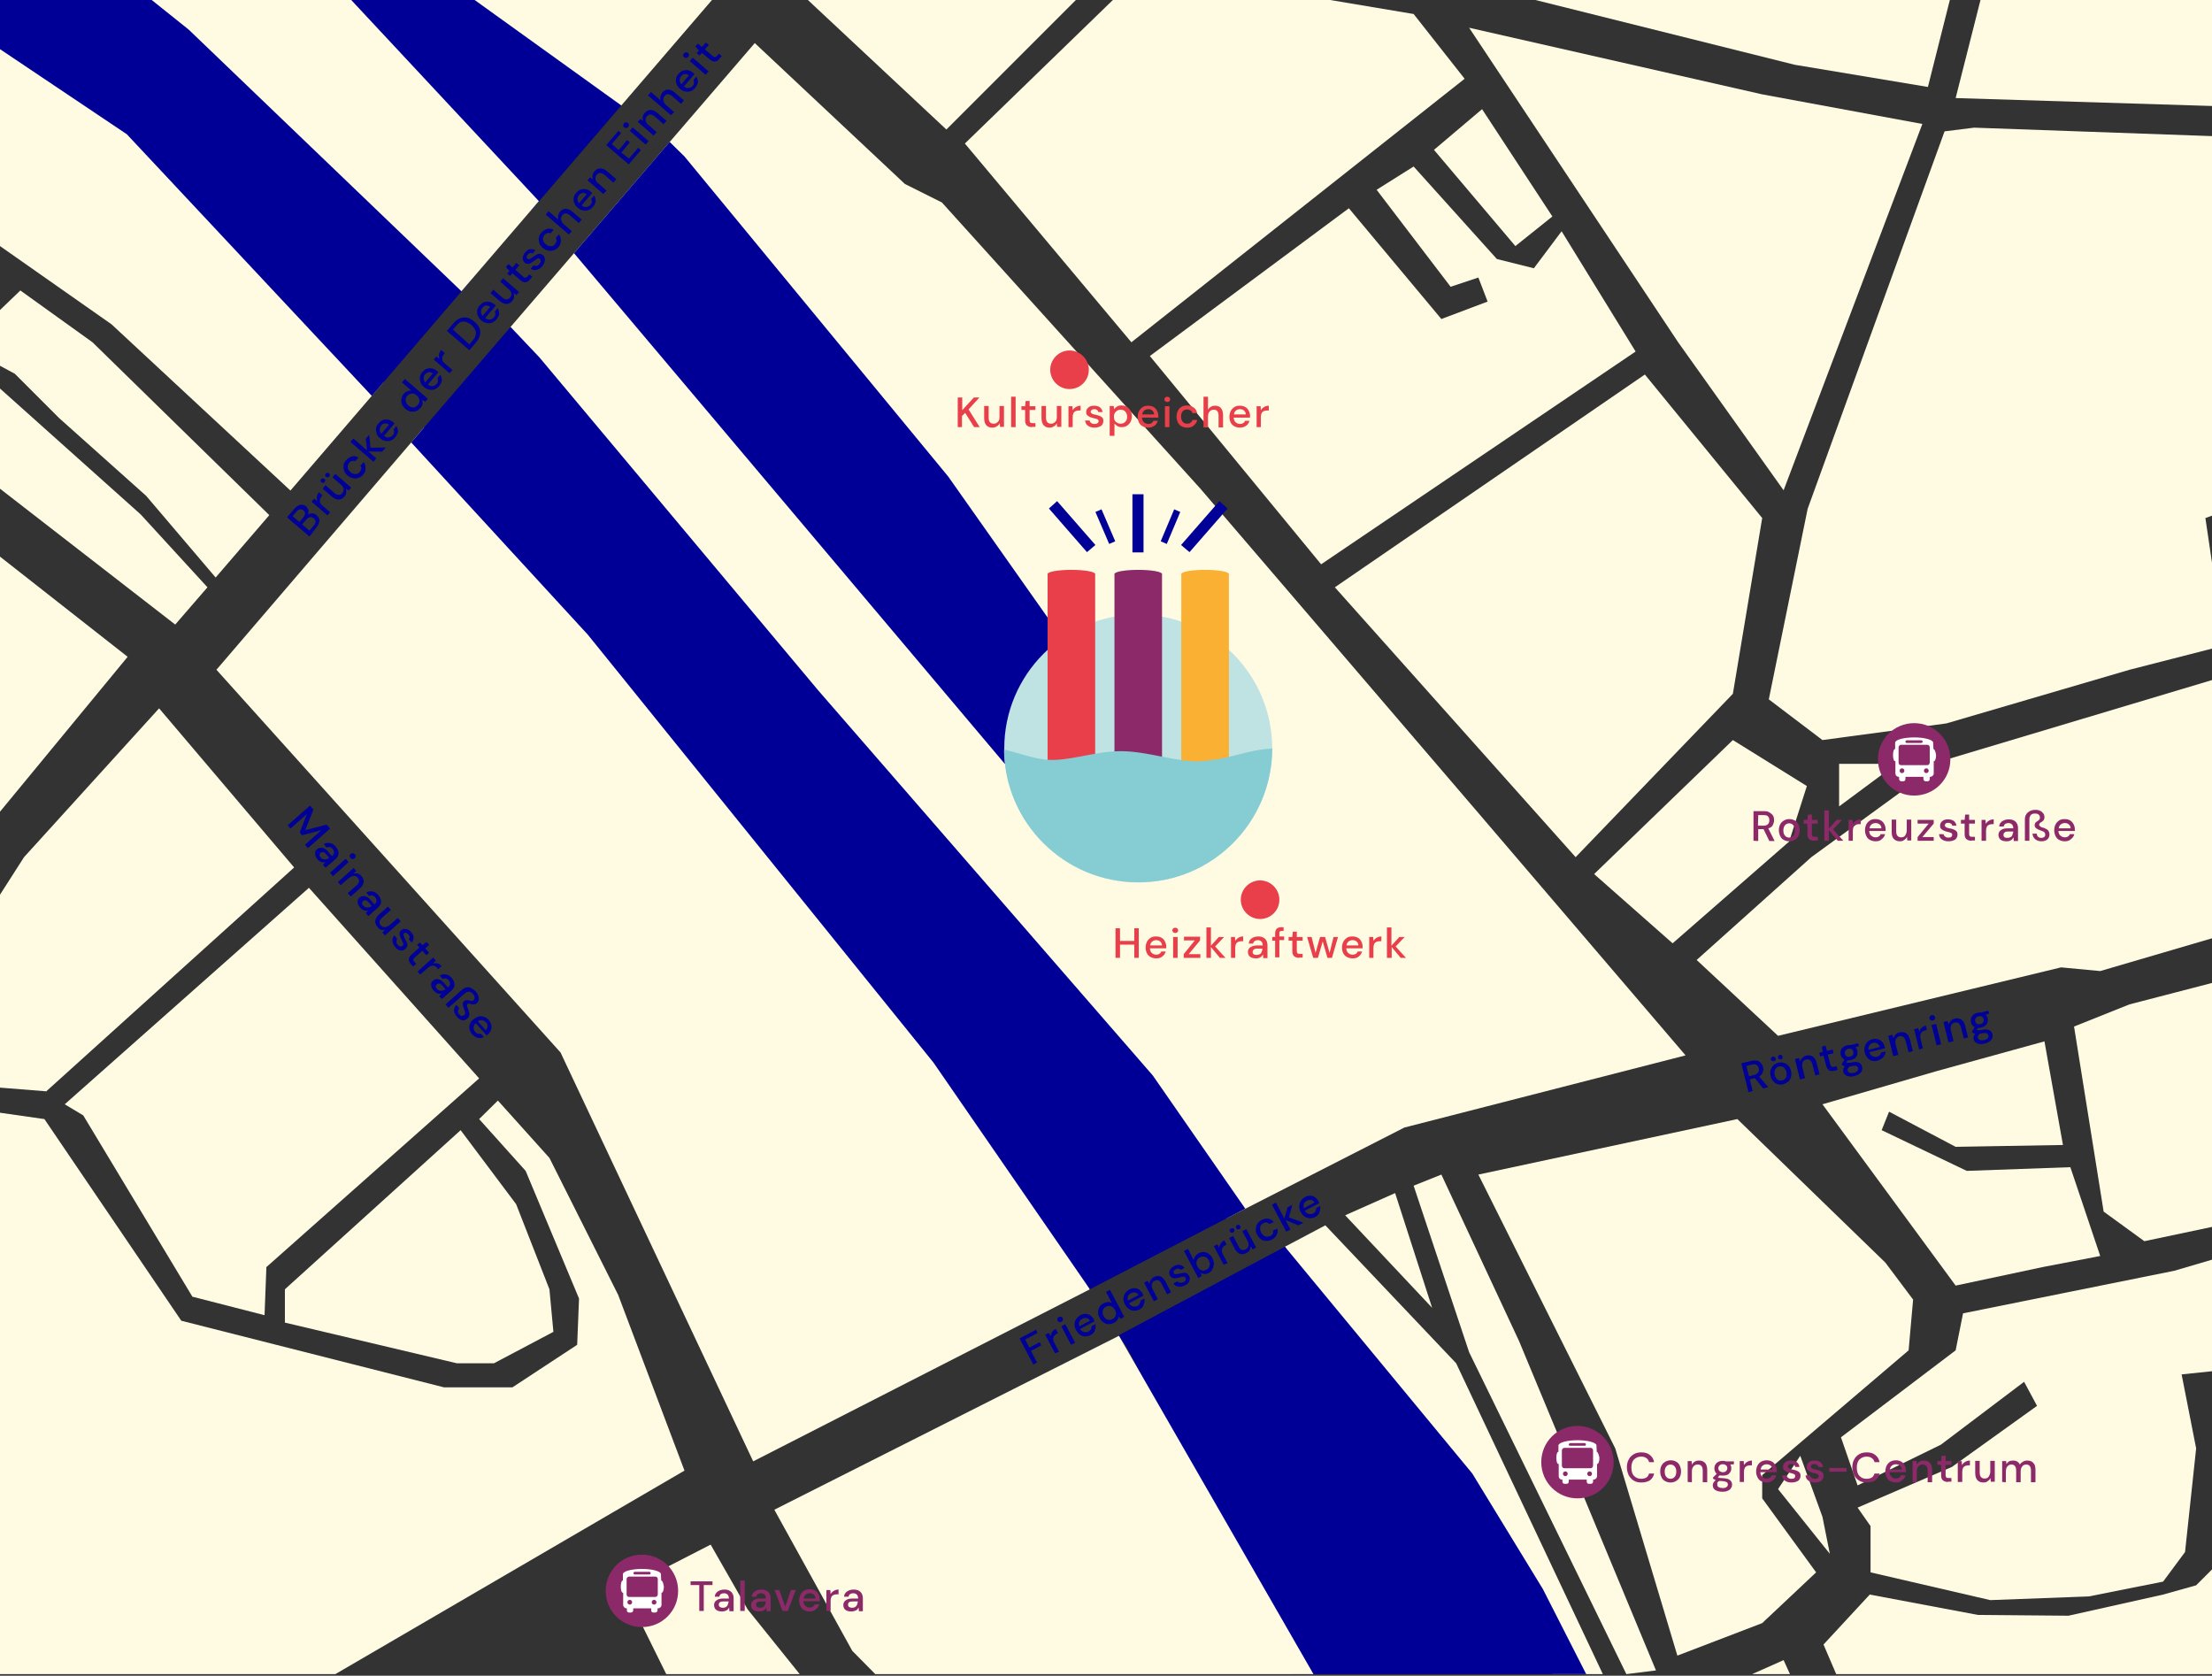
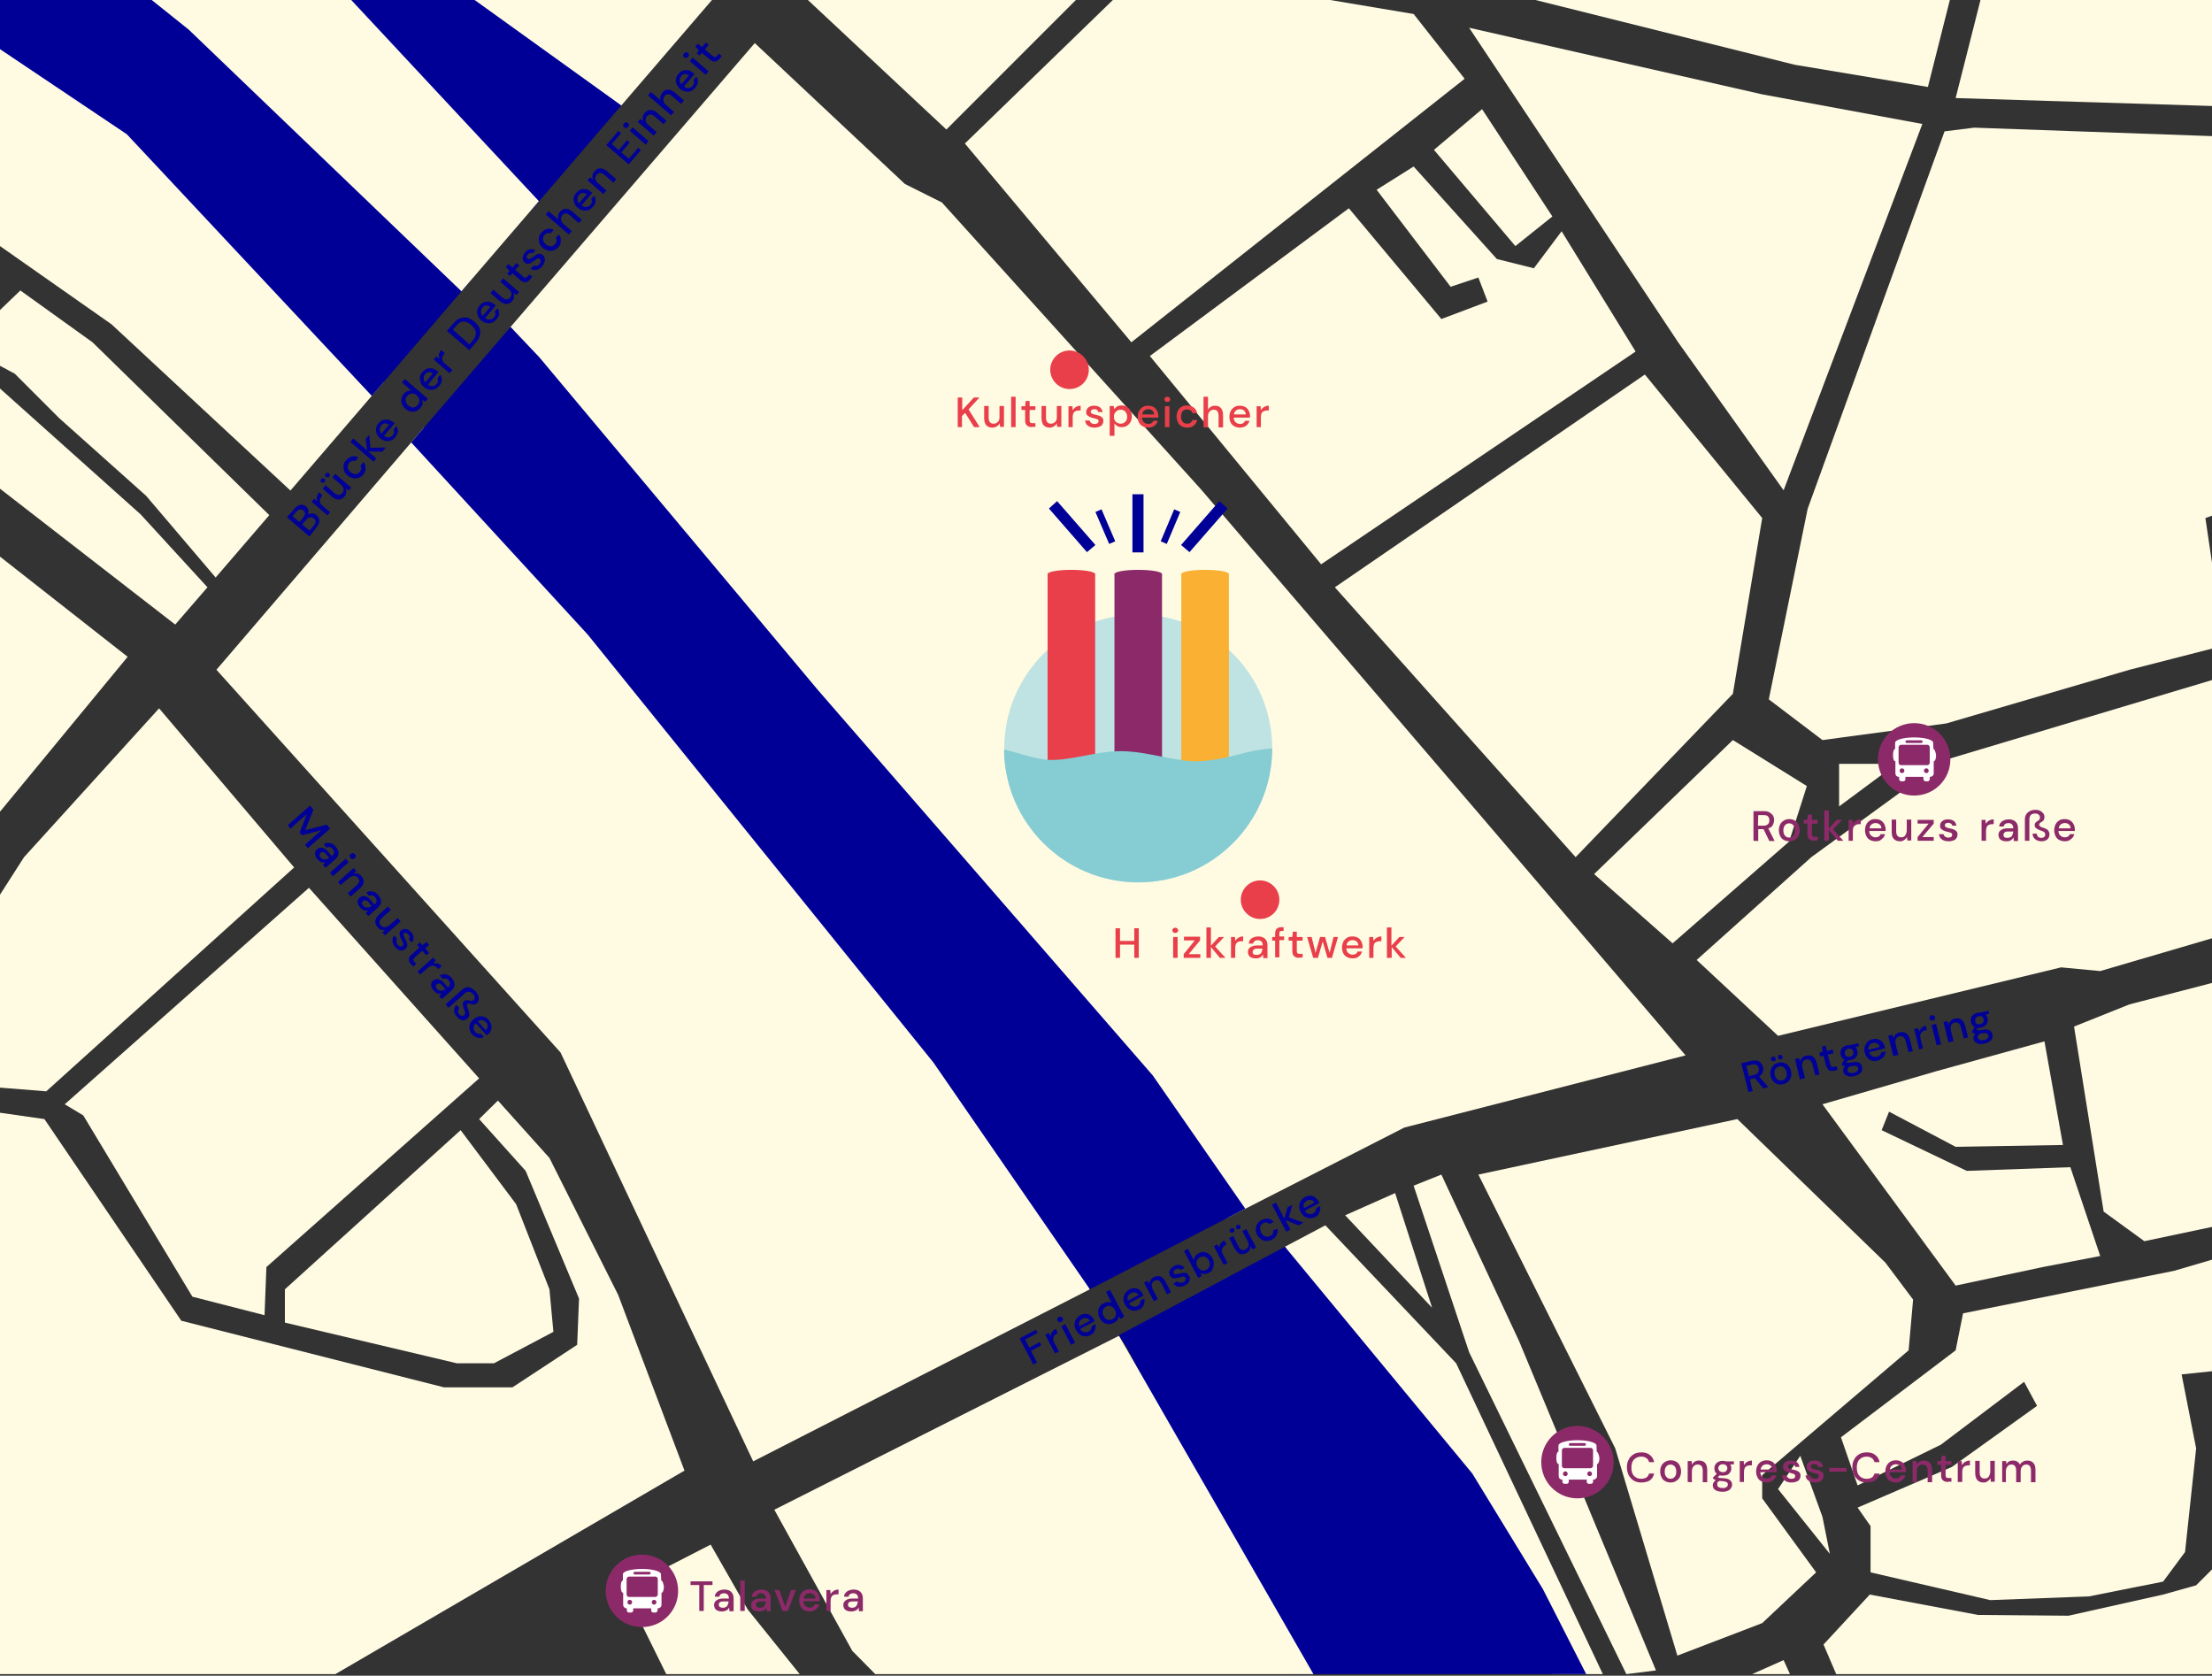
<svg xmlns="http://www.w3.org/2000/svg" xmlns:xlink="http://www.w3.org/1999/xlink" version="1.1" id="Ebene_1" x="0px" y="0px" viewBox="0 0 837 634" style="enable-background:new 0 0 837 634;" xml:space="preserve">
  <rect x="0" y="0" width="837" height="634" fill="#333333" stroke="none" />
  <style type="text/css">
	.st0{fill:#FFFBE3;}
	.st1{fill:#E83F4A;}
	.st2{fill:#000097;}
	.st3{fill:#BFE2E2;}
	.st4{fill:#8C2A69;}
	.st5{fill:#F9B033;}
	.st6{fill:#FFFFFF;}
	.st7{fill:none;}
	.st8{enable-background:new    ;}
	.st9{clip-path:url(#SVGID_00000061458899758403830550000013875691734285373338_);fill:#85CCD3;}
</style>
  <polygon class="st0" points="81.9,253.4 160.4,161.8 370.4,406.6 412.4,487.8 285,552.9 212.1,398.2 " />
  <polygon class="st0" points="193.1,123.8 217.2,95.8 285.6,16.3 342.4,69.6 356.4,76.6 454.4,185.1 559.4,307.6 637.8,399.3   531.4,426.6 464.2,460.9 " />
  <polygon class="st0" points="435.1,134.7 510.4,78.8 545.4,120.7 562.9,114.1 559.4,105 548.9,108.5 520.9,71.8 534.9,63 566.4,98   580.4,101.5 590.9,87.5 618.9,133 499.9,213.5 " />
  <polygon class="st0" points="505.1,222.2 622.4,141.7 666.8,196 655.7,262.5 596.2,324.3 " />
  <polygon class="st0" points="603.2,330.7 655.7,280 683.7,297.4 677,318.4 632.9,356.9 " />
  <polygon class="st0" points="559.4,444.4 657.4,423.4 713.4,477.7 723.9,491.7 722.2,510.9 666.8,558.1 666.8,566.9 687.2,594.9   666.8,614.1 634.7,626.4 611.2,548 " />
  <polygon class="st0" points="509,459.8 527.9,451.4 541.9,494.8 " />
  <polygon class="st0" points="681.2,550.8 689.6,573.9 692.4,587.9 672.8,563.4 " />
  <polygon class="st0" points="542.6,56.7 560.8,41.3 587.4,81.9 573.4,93.1 " />
  <polygon class="st0" points="555.9,10.5 635,129.5 674.9,185.5 727.4,46.9 666.8,35.7 " />
  <polygon class="st0" points="689.6,417.8 740,486.4 772.9,479.4 794.7,475.2 783.4,441.6 744.2,443 712,427.6 714.8,420.6   740,433.9 780.6,433.2 773.6,394 733,405.2 " />
  <polygon class="st0" points="24.5,417.8 116.9,335.9 181.3,408 100.8,479.4 100.1,497.6 72.8,490.6 31.5,422 " />
  <polygon class="st0" points="107.8,487.8 107.8,500.4 172.9,515.8 186.9,515.8 209.4,503.9 207.9,487.8 195.3,455.6 174.3,427.6 " />
  <polygon class="st0" points="695.9,289 695.9,305.1 717.6,289 " />
  <path class="st1" d="M404.7,147.2c4,0,7.3-3.2,7.3-7.3c0-4-3.3-7.3-7.3-7.3c-4,0-7.3,3.3-7.3,7.3  C397.4,143.9,400.7,147.2,404.7,147.2" />
-   <polyline class="st2" points="253.4,53.7 259,59.2 358.8,180.3 419.3,266.1 380.2,289 217.2,95.8 " />
  <polygon class="st2" points="412.4,487.8 353.2,402 222.4,240.1 155.6,167.4 193.2,123.7 204.1,135.2 309.6,261.2 436.2,406.9   471.2,457.3 " />
  <path class="st1" d="M476.8,347.7c4,0,7.3-3.2,7.3-7.3c0-4-3.3-7.3-7.3-7.3c-4,0-7.3,3.3-7.3,7.3  C469.5,344.4,472.8,347.7,476.8,347.7" />
  <path class="st3" d="M430.7,333.9c28,0,50.7-22.7,50.7-50.7s-22.7-50.7-50.7-50.7c-28,0-50.7,22.7-50.7,50.7  C380,311.2,402.7,333.9,430.7,333.9" />
  <rect x="396.4" y="217.2" class="st1" width="18" height="84.1" />
  <path class="st1" d="M405.4,302.9c5,0,9-0.7,9-1.6c0-0.9-4-1.6-9-1.6s-9,0.7-9,1.6C396.4,302.2,400.4,302.9,405.4,302.9" />
  <path class="st1" d="M405.4,218.8c5,0,9-0.7,9-1.6c0-0.9-4-1.6-9-1.6s-9,0.7-9,1.6C396.4,218.1,400.4,218.8,405.4,218.8" />
  <rect x="421.7" y="217.2" class="st4" width="18" height="84.1" />
  <path class="st4" d="M430.7,302.9c5,0,9-0.7,9-1.6c0-0.9-4-1.6-9-1.6c-5,0-9,0.7-9,1.6C421.7,302.2,425.7,302.9,430.7,302.9" />
  <path class="st4" d="M430.7,218.8c5,0,9-0.7,9-1.6c0-0.9-4-1.6-9-1.6c-5,0-9,0.7-9,1.6C421.7,218.1,425.7,218.8,430.7,218.8" />
  <rect x="447" y="217.2" class="st5" width="18" height="84.1" />
  <path class="st5" d="M456,302.9c5,0,9-0.7,9-1.6c0-0.9-4-1.6-9-1.6s-9,0.7-9,1.6C447,302.2,451.1,302.9,456,302.9" />
  <path class="st5" d="M456,218.8c5,0,9-0.7,9-1.6c0-0.9-4-1.6-9-1.6s-9,0.7-9,1.6C447,218.1,451.1,218.8,456,218.8" />
  <polygon class="st2" points="396.9,192.4 411.3,208.9 414.5,206.2 400,189.6 " />
  <rect x="428.5" y="187" class="st2" width="4.2" height="22" />
  <polygon class="st2" points="464.5,192.4 450.1,208.9 446.9,206.2 461.4,189.6 " />
  <polygon class="st2" points="414.5,193.7 419.7,205.8 422,204.8 416.8,192.7 " />
  <polygon class="st2" points="446.6,193.7 441.5,205.8 439.2,204.8 444.3,192.7 " />
  <polygon class="st0" points="45.4,36.6 0,0 0,93.1 42.2,122.7 109.9,185.6 145.2,144.5 " />
  <polygon class="st0" points="35,129.5 7.7,109.9 0,117.3 0,138.4 5.6,141.4 22.4,158.2 55.3,187.6 81.6,218.5 101.9,194.9 " />
  <polygon class="st0" points="53.2,194.6 0,147 0,147 0,184.9 66.3,236.3 78.5,222.2 " />
  <polygon class="st0" points="0,210.6 0,307.1 48.3,248.5 " />
  <polygon class="st0" points="60.2,268 9.1,324.3 0,338.5 0,411.5 17.5,412.9 111.3,328.2 " />
  <polygon class="st2" points="84.7,0 0,0 0,18.6 48,50.8 140.7,149.8 178.5,105.7 95.9,10 " />
  <polygon class="st2" points="132.1,0 201.1,79.5 235.1,39.9 198.4,0 " />
  <polygon class="st0" points="57.4,0 71.4,11.2 174.6,110.2 203.9,76.1 132.9,0 " />
  <polygon class="st0" points="179.6,0 235.1,39.9 269.4,0 " />
  <polygon class="st0" points="305.7,0 358.1,49 407.1,0 " />
  <polygon class="st0" points="581,0 679.1,24.5 729.5,32.9 737.8,0 " />
  <polygon class="st0" points="503.3,0 421.1,0 421.1,0 365.1,54.3 428.1,129.5 554.2,29.8 534.9,5.3 " />
  <polygon class="st0" points="615.4,633.4 626.6,632 574.8,507.4 545.4,444.4 534.9,448.6 555.9,511.6 " />
  <polygon class="st0" points="606.5,633.4 551,515.8 501.5,463.6 486.2,471.7 587.5,633.4 " />
  <polygon class="st2" points="469.9,592.7 489.1,633.4 600.2,633.4 583.8,601.2 557.1,557.5 486.2,471.7 423.3,505.2 426.3,509.7 " />
  <polygon class="st0" points="331.2,633.4 497,633.4 423.4,505.4 293,571.2 322.5,624.6 " />
  <polygon class="st0" points="302.6,633.4 282.9,608.9 268.9,584.4 236.2,601.2 252.1,633.4 " />
  <polygon class="st0" points="126.9,633.4 259,556.4 233.9,489.9 207.9,438.1 188.4,416.4 181.3,423.4 198.9,443 219.1,491.3   218.4,508.8 193.9,524.9 168,524.9 68.6,499.7 16.8,423.4 0,421 0,633.4 " />
  <polygon class="st0" points="677.3,633.4 674.9,628.1 663,633.4 " />
  <path class="st4" d="M256.6,601.9c0,7.6-6.1,13.7-13.7,13.7c-7.6,0-13.7-6.1-13.7-13.7c0-7.6,6.1-13.7,13.7-13.7  C250.5,588.2,256.6,594.3,256.6,601.9" />
  <path class="st6" d="M248.9,603.2c0,0.5-0.4,1-0.9,1h-10c-0.5,0-0.9-0.4-0.9-1v-5.7c0-0.5,0.4-1,0.9-1h10c0.5,0,0.9,0.4,0.9,1V603.2  L248.9,603.2z M247.5,607.1c-0.5,0-0.9-0.4-0.9-0.9s0.4-0.9,0.9-0.9s0.9,0.4,0.9,0.9C248.4,606.7,248,607.1,247.5,607.1L247.5,607.1  L247.5,607.1z M238.3,607.1c-0.5,0-0.9-0.4-0.9-0.9s0.4-0.9,0.9-0.9s0.9,0.4,0.9,0.9C239.2,606.7,238.8,607.1,238.3,607.1   M240.2,594.7h5.5c0.3,0,0.5,0.2,0.5,0.5c0,0.3-0.2,0.5-0.5,0.5h-5.5c-0.3,0-0.5-0.2-0.5-0.5S239.9,594.7,240.2,594.7 M250.2,598  C250.2,598,250.2,598,250.2,598l-0.1-2c0-0.1,0-0.2,0-0.3c0,0,0,0,0-0.1c0-1.1-3.2-2-7.2-2c-4,0-7.2,0.9-7.2,2c0,0,0,0,0,0.1  c0,0.1,0,0.2,0,0.3v2c0,0-0.1,0-0.1,0c-0.4,0-0.7,1-0.7,2.3c0,1.3,0.3,2.3,0.8,2.3c0,0,0,0,0.1,0v4.6c0,0.7,0.6,1.3,1.2,1.3h0.2v0  v0.8c0,0.5,0.4,0.8,0.8,0.8h0.8c0.4,0,0.8-0.4,0.8-0.8v-0.8v0h6.8v0v0.8c0,0.5,0.4,0.8,0.8,0.8h0.8c0.4,0,0.8-0.4,0.8-0.8v-0.8v0  h0.2c0.7,0,1.3-0.6,1.3-1.3l0,0v-4.6c0,0,0.1,0,0.1,0c0.4,0,0.8-1,0.8-2.3C251,599,250.7,598,250.2,598" />
  <polygon class="st0" points="837,593.8 831,599.8 818.5,603.3 782.7,611.3 748.4,611 707.5,603.3 690,622.2 694.8,633.4 837,633.4   " />
  <polygon class="st0" points="837,518.8 837,476.6 822.7,480.8 742.8,496.9 740,510.9 696.6,543.8 702.9,562 734.4,546.6   765.9,522.8 770.8,531.9 738.6,555 702.9,570.4 707.8,577.4 707.8,594.9 753.1,605.4 790.4,604 818.5,598.4 826.8,587.2 831,548   825.5,520 " />
  <polygon class="st0" points="837,371.9 805.8,380 784.8,388.4 796,458.4 811.4,469.6 837,464.2 " />
  <polygon class="st0" points="837,257.3 735.8,287.6 685.4,324.3 642,363.2 672.8,391.9 779.9,366 794.7,367.4 837,355 " />
  <polygon class="st0" points="837,212.9 834.5,196 837,195.1 837,51.5 747,48.3 735.8,49.7 684,192.5 669.3,264.6 689.6,280   736.5,273.7 805.8,253.4 837,245.4 " />
  <polygon class="st0" points="837,0 749.4,0 740,37.1 837,40.1 " />
  <path class="st4" d="M738,287.3c0,7.6-6.1,13.7-13.7,13.7s-13.7-6.1-13.7-13.7s6.1-13.7,13.7-13.7C731.9,273.6,738,279.7,738,287.3" />
  <path class="st6" d="M730.2,288.5c0,0.5-0.4,1-0.9,1h-10c-0.5,0-0.9-0.4-0.9-1v-5.7c0-0.5,0.4-1,0.9-1h10c0.5,0,0.9,0.4,0.9,1V288.5  L730.2,288.5z M728.9,292.5c-0.5,0-0.9-0.4-0.9-0.9c0-0.5,0.4-0.9,0.9-0.9s0.9,0.4,0.9,0.9C729.8,292.1,729.4,292.5,728.9,292.5  L728.9,292.5L728.9,292.5z M719.7,292.5c-0.5,0-0.9-0.4-0.9-0.9c0-0.5,0.4-0.9,0.9-0.9s0.9,0.4,0.9,0.9S720.2,292.5,719.7,292.5   M721.5,280.1h5.5c0.3,0,0.5,0.2,0.5,0.5s-0.2,0.5-0.5,0.5h-5.5c-0.3,0-0.5-0.2-0.5-0.5S721.3,280.1,721.5,280.1 M731.6,283.4  C731.6,283.4,731.6,283.4,731.6,283.4l-0.1-2c0-0.1,0-0.2,0-0.3c0,0,0,0,0-0.1c0-1.1-3.2-2-7.2-2s-7.2,0.9-7.2,2c0,0,0,0,0,0.1  c0,0.1,0,0.2,0,0.3v2c0,0,0,0-0.1,0c-0.4,0-0.7,1-0.7,2.3s0.3,2.3,0.8,2.3c0,0,0,0,0.1,0v4.6c0,0.7,0.5,1.3,1.2,1.3h0.2v0v0.8  c0,0.5,0.4,0.9,0.8,0.9h0.8c0.5,0,0.8-0.4,0.8-0.9v-0.8v0h6.8v0v0.8c0,0.5,0.4,0.9,0.8,0.9h0.8c0.5,0,0.8-0.4,0.8-0.9v-0.8v0h0.2  c0.7,0,1.3-0.6,1.3-1.3l0,0V288c0,0,0,0,0.1,0c0.4,0,0.8-1,0.8-2.3C732.4,284.4,732,283.4,731.6,283.4" />
  <path class="st4" d="M610.6,553.2c0,7.6-6.1,13.7-13.7,13.7c-7.6,0-13.7-6.1-13.7-13.7s6.1-13.7,13.7-13.7  C604.4,539.5,610.6,545.7,610.6,553.2" />
  <path class="st6" d="M602.8,554.5c0,0.5-0.4,1-0.9,1h-10c-0.5,0-0.9-0.4-0.9-1v-5.7c0-0.5,0.4-1,0.9-1h10c0.5,0,0.9,0.4,0.9,1V554.5  L602.8,554.5z M601.5,558.5c-0.5,0-0.9-0.4-0.9-0.9c0-0.5,0.4-0.9,0.9-0.9s0.9,0.4,0.9,0.9S602,558.5,601.5,558.5L601.5,558.5  L601.5,558.5z M592.3,558.5c-0.5,0-0.9-0.4-0.9-0.9c0-0.5,0.4-0.9,0.9-0.9s0.9,0.4,0.9,0.9S592.8,558.5,592.3,558.5 M594.1,546h5.5  c0.3,0,0.5,0.2,0.5,0.5c0,0.3-0.2,0.5-0.5,0.5h-5.5c-0.3,0-0.5-0.2-0.5-0.5C593.7,546.2,593.9,546,594.1,546 M604.2,549.3  C604.2,549.3,604.2,549.3,604.2,549.3l-0.1-2c0-0.1,0-0.2,0-0.3c0,0,0,0,0-0.1c0-1.1-3.2-2-7.2-2s-7.2,0.9-7.2,2c0,0,0,0,0,0.1  c0,0.1,0,0.2,0,0.3v2c0,0,0,0-0.1,0c-0.4,0-0.7,1-0.7,2.3s0.3,2.3,0.8,2.3c0,0,0,0,0.1,0v4.6c0,0.7,0.5,1.3,1.2,1.3h0.2v0v0.8  c0,0.5,0.4,0.8,0.8,0.8h0.8c0.5,0,0.8-0.4,0.8-0.8v-0.8v0h6.8v0v0.8c0,0.5,0.4,0.8,0.8,0.8h0.8c0.5,0,0.8-0.4,0.8-0.8v-0.8v0h0.2  c0.7,0,1.3-0.6,1.3-1.3l0,0v-4.6c0,0,0,0,0.1,0c0.4,0,0.8-1,0.8-2.3C605,550.4,604.6,549.3,604.2,549.3" />
  <rect x="410.3" y="350.9" class="st7" width="133.1" height="33.2" />
  <g class="st8">
    <path class="st1" d="M422.1,362.4v-11.2h1.7v4.8h5.4v-4.8h1.7v11.2h-1.7v-5h-5.4v5H422.1z" />
-     <path class="st1" d="M437.5,362.6c-0.8,0-1.5-0.2-2.1-0.5s-1.1-0.8-1.4-1.4c-0.3-0.6-0.5-1.3-0.5-2.2c0-0.8,0.2-1.6,0.5-2.2   c0.3-0.6,0.8-1.1,1.4-1.5c0.6-0.4,1.3-0.5,2.1-0.5c0.8,0,1.5,0.2,2,0.5c0.6,0.3,1,0.8,1.3,1.4c0.3,0.6,0.5,1.2,0.5,1.9   c0,0.1,0,0.2,0,0.3c0,0.1,0,0.3,0,0.4h-6.2c0.1,0.8,0.3,1.4,0.8,1.8c0.5,0.4,1,0.6,1.6,0.6c0.5,0,0.9-0.1,1.2-0.3   c0.3-0.2,0.6-0.5,0.7-0.9h1.7c-0.2,0.7-0.6,1.4-1.3,1.9C439.2,362.4,438.4,362.6,437.5,362.6z M437.5,355.7c-0.6,0-1.1,0.2-1.5,0.5   s-0.7,0.8-0.8,1.5h4.5c0-0.6-0.3-1.1-0.7-1.5C438.6,355.9,438.1,355.7,437.5,355.7z" />
    <path class="st1" d="M444.7,353c-0.3,0-0.6-0.1-0.8-0.3c-0.2-0.2-0.3-0.4-0.3-0.7c0-0.3,0.1-0.5,0.3-0.7s0.5-0.3,0.8-0.3   s0.6,0.1,0.8,0.3s0.3,0.4,0.3,0.7c0,0.3-0.1,0.5-0.3,0.7C445.3,352.9,445,353,444.7,353z M443.9,362.4v-7.9h1.7v7.9H443.9z" />
    <path class="st1" d="M447.9,362.4v-1.4l4.2-5.2H448v-1.4h6.1v1.4l-4.3,5.2h4.4v1.4H447.9z" />
    <path class="st1" d="M456.5,362.4v-11.5h1.7v6.9l3-3.3h2l-3.4,3.6l3.9,4.3h-2.1l-3.4-4.1v4.1H456.5z" />
    <path class="st1" d="M465.8,362.4v-7.9h1.5l0.1,1.5c0.3-0.5,0.7-0.9,1.2-1.2s1.1-0.5,1.8-0.5v1.8h-0.5c-0.5,0-0.9,0.1-1.3,0.2   c-0.4,0.2-0.7,0.4-0.9,0.8s-0.3,0.9-0.3,1.5v3.8H465.8z" />
    <path class="st1" d="M475.2,362.6c-0.7,0-1.2-0.1-1.7-0.3c-0.4-0.2-0.8-0.5-1-0.9c-0.2-0.4-0.3-0.8-0.3-1.2c0-0.8,0.3-1.4,0.9-1.8   c0.6-0.4,1.5-0.7,2.6-0.7h2.1v-0.1c0-0.6-0.2-1.1-0.5-1.4c-0.3-0.3-0.8-0.5-1.3-0.5c-0.5,0-0.9,0.1-1.2,0.3s-0.6,0.6-0.6,1h-1.7   c0.1-0.6,0.2-1.1,0.6-1.5c0.3-0.4,0.8-0.7,1.3-0.9s1.1-0.3,1.7-0.3c1.1,0,2,0.3,2.6,0.9c0.6,0.6,0.9,1.4,0.9,2.4v4.9H478l-0.1-1.4   c-0.2,0.4-0.5,0.8-1,1.1S475.9,362.6,475.2,362.6z M475.5,361.3c0.5,0,0.8-0.1,1.2-0.3s0.6-0.5,0.7-0.9c0.2-0.4,0.3-0.8,0.3-1.2   h-1.9c-0.7,0-1.1,0.1-1.4,0.4c-0.3,0.2-0.4,0.5-0.4,0.9c0,0.4,0.1,0.6,0.4,0.9C474.7,361.2,475,361.3,475.5,361.3z" />
    <path class="st1" d="M482.5,362.4v-6.5h-1.1v-1.4h1.1v-1.2c0-0.9,0.2-1.5,0.6-1.9c0.4-0.4,1-0.6,1.8-0.6h0.8v1.4h-0.6   c-0.4,0-0.6,0.1-0.8,0.2c-0.2,0.2-0.2,0.4-0.2,0.8v1.1h1.8v1.4h-1.8v6.5H482.5z" />
    <path class="st1" d="M491.6,362.4c-0.8,0-1.4-0.2-1.9-0.6c-0.5-0.4-0.7-1.1-0.7-2v-3.9h-1.4v-1.4h1.4l0.2-2h1.5v2h2.2v1.4h-2.2v3.9   c0,0.4,0.1,0.7,0.3,0.9c0.2,0.2,0.5,0.2,1,0.2h0.9v1.4H491.6z" />
-     <path class="st1" d="M496.9,362.4l-2.3-7.9h1.7l1.5,6l1.7-6h1.9l1.7,6l1.5-6h1.7l-2.3,7.9h-1.7l-1.8-6.2l-1.8,6.2H496.9z" />
+     <path class="st1" d="M496.9,362.4l-2.3-7.9h1.7l1.5,6l1.7-6h1.9l1.7,6l1.5-6h1.7l-2.3,7.9h-1.7l-1.8-6.2l-1.8,6.2z" />
    <path class="st1" d="M511.8,362.6c-0.8,0-1.5-0.2-2.1-0.5s-1.1-0.8-1.4-1.4c-0.3-0.6-0.5-1.3-0.5-2.2c0-0.8,0.2-1.6,0.5-2.2   c0.3-0.6,0.8-1.1,1.4-1.5c0.6-0.4,1.3-0.5,2.1-0.5c0.8,0,1.5,0.2,2,0.5c0.6,0.3,1,0.8,1.3,1.4c0.3,0.6,0.5,1.2,0.5,1.9   c0,0.1,0,0.2,0,0.3c0,0.1,0,0.3,0,0.4h-6.2c0.1,0.8,0.3,1.4,0.8,1.8c0.5,0.4,1,0.6,1.6,0.6c0.5,0,0.9-0.1,1.2-0.3s0.6-0.5,0.7-0.9   h1.7c-0.2,0.7-0.6,1.4-1.3,1.9C513.6,362.4,512.8,362.6,511.8,362.6z M511.8,355.7c-0.6,0-1.1,0.2-1.5,0.5s-0.7,0.8-0.8,1.5h4.5   c0-0.6-0.2-1.1-0.7-1.5C513,355.9,512.4,355.7,511.8,355.7z" />
    <path class="st1" d="M518.1,362.4v-7.9h1.5l0.1,1.5c0.3-0.5,0.7-0.9,1.2-1.2s1.1-0.5,1.8-0.5v1.8h-0.5c-0.5,0-0.9,0.1-1.3,0.2   c-0.4,0.2-0.7,0.4-0.9,0.8s-0.3,0.9-0.3,1.5v3.8H518.1z" />
    <path class="st1" d="M524.8,362.4v-11.5h1.7v6.9l3-3.3h2l-3.4,3.6l3.9,4.3H530l-3.4-4.1v4.1H524.8z" />
  </g>
  <rect x="355.5" y="150.1" class="st7" width="133.1" height="33.2" />
  <g class="st8">
    <path class="st1" d="M362.4,161.6v-11.2h1.7v4.8l4.4-4.8h2.1l-4.1,4.5l4.2,6.7h-2.1l-3.4-5.4l-1.2,1.2v4.2H362.4z" />
    <path class="st1" d="M375.5,161.8c-1,0-1.7-0.3-2.3-0.9c-0.5-0.6-0.8-1.5-0.8-2.7v-4.6h1.7v4.4c0,1.5,0.6,2.3,1.9,2.3   c0.6,0,1.1-0.2,1.6-0.7s0.6-1.1,0.6-1.9v-4.1h1.7v7.9h-1.5l-0.1-1.4c-0.2,0.5-0.6,0.9-1.1,1.2C376.7,161.6,376.1,161.8,375.5,161.8   z" />
    <path class="st1" d="M382.6,161.6v-11.5h1.7v11.5H382.6z" />
    <path class="st1" d="M390.5,161.6c-0.8,0-1.4-0.2-1.9-0.6c-0.5-0.4-0.7-1.1-0.7-2v-3.9h-1.4v-1.4h1.4l0.2-2h1.5v2h2.2v1.4h-2.2v3.9   c0,0.4,0.1,0.7,0.3,0.9c0.2,0.2,0.5,0.2,1,0.2h0.9v1.4H390.5z" />
    <path class="st1" d="M397.2,161.8c-1,0-1.7-0.3-2.3-0.9c-0.5-0.6-0.8-1.5-0.8-2.7v-4.6h1.7v4.4c0,1.5,0.6,2.3,1.9,2.3   c0.6,0,1.1-0.2,1.6-0.7s0.6-1.1,0.6-1.9v-4.1h1.7v7.9H400l-0.1-1.4c-0.2,0.5-0.6,0.9-1.1,1.2C398.3,161.6,397.8,161.8,397.2,161.8z   " />
    <path class="st1" d="M404.3,161.6v-7.9h1.5l0.1,1.5c0.3-0.5,0.7-0.9,1.2-1.2s1.1-0.5,1.8-0.5v1.8h-0.5c-0.5,0-0.9,0.1-1.3,0.2   c-0.4,0.2-0.7,0.4-0.9,0.8c-0.2,0.4-0.3,0.9-0.3,1.5v3.8H404.3z" />
    <path class="st1" d="M414.2,161.8c-1,0-1.8-0.2-2.5-0.7c-0.7-0.5-1-1.1-1.1-2h1.7c0.1,0.4,0.3,0.7,0.6,0.9c0.3,0.3,0.7,0.4,1.3,0.4   c0.5,0,0.9-0.1,1.1-0.3c0.2-0.2,0.4-0.5,0.4-0.7c0-0.4-0.2-0.7-0.5-0.8c-0.3-0.1-0.8-0.3-1.4-0.4c-0.4-0.1-0.9-0.2-1.3-0.4   c-0.4-0.2-0.8-0.4-1.1-0.7s-0.4-0.7-0.4-1.2c0-0.7,0.3-1.3,0.8-1.7c0.5-0.5,1.3-0.7,2.2-0.7c0.9,0,1.6,0.2,2.2,0.6   c0.5,0.4,0.9,1,1,1.8h-1.6c-0.1-0.3-0.2-0.6-0.5-0.8c-0.3-0.2-0.6-0.3-1-0.3c-0.4,0-0.8,0.1-1,0.3c-0.2,0.2-0.4,0.4-0.4,0.7   s0.2,0.5,0.5,0.7s0.8,0.3,1.3,0.4c0.5,0.1,1,0.3,1.5,0.4c0.5,0.2,0.8,0.4,1.1,0.7c0.3,0.3,0.4,0.7,0.4,1.3c0,0.7-0.3,1.3-0.8,1.8   C416,161.5,415.2,161.8,414.2,161.8z" />
    <path class="st1" d="M419.9,165.1v-11.5h1.5l0.2,1.2c0.3-0.4,0.6-0.7,1.1-1c0.4-0.3,1-0.4,1.7-0.4c0.8,0,1.4,0.2,2,0.5   c0.6,0.4,1,0.9,1.4,1.5c0.3,0.6,0.5,1.3,0.5,2.1s-0.2,1.5-0.5,2.1s-0.8,1.1-1.4,1.5c-0.6,0.4-1.3,0.5-2,0.5c-0.6,0-1.2-0.1-1.6-0.4   s-0.9-0.6-1.1-1v4.7H419.9z M424,160.3c0.7,0,1.3-0.2,1.8-0.7c0.5-0.5,0.7-1.1,0.7-1.9c0-0.5-0.1-1-0.3-1.4c-0.2-0.4-0.5-0.7-0.9-1   c-0.4-0.2-0.8-0.3-1.3-0.3c-0.7,0-1.3,0.3-1.8,0.8c-0.5,0.5-0.7,1.1-0.7,1.9c0,0.8,0.2,1.4,0.7,1.9   C422.7,160,423.3,160.3,424,160.3z" />
    <path class="st1" d="M434.5,161.8c-0.8,0-1.5-0.2-2.1-0.5s-1.1-0.8-1.4-1.4c-0.3-0.6-0.5-1.3-0.5-2.2c0-0.8,0.2-1.6,0.5-2.2   c0.3-0.6,0.8-1.1,1.4-1.5c0.6-0.4,1.3-0.5,2.1-0.5c0.8,0,1.5,0.2,2,0.5c0.6,0.3,1,0.8,1.3,1.4c0.3,0.6,0.5,1.2,0.5,1.9   c0,0.1,0,0.2,0,0.3c0,0.1,0,0.3,0,0.4h-6.2c0.1,0.8,0.3,1.4,0.8,1.8c0.5,0.4,1,0.6,1.6,0.6c0.5,0,0.9-0.1,1.2-0.3   c0.3-0.2,0.6-0.5,0.7-0.9h1.7c-0.2,0.7-0.6,1.4-1.3,1.9C436.2,161.5,435.4,161.8,434.5,161.8z M434.5,154.8c-0.6,0-1.1,0.2-1.5,0.5   s-0.7,0.8-0.8,1.5h4.5c0-0.6-0.3-1.1-0.7-1.5C435.6,155,435.1,154.8,434.5,154.8z" />
    <path class="st1" d="M441.7,152.1c-0.3,0-0.6-0.1-0.8-0.3c-0.2-0.2-0.3-0.4-0.3-0.7c0-0.3,0.1-0.5,0.3-0.7s0.5-0.3,0.8-0.3   s0.6,0.1,0.8,0.3s0.3,0.4,0.3,0.7c0,0.3-0.1,0.5-0.3,0.7C442.3,152,442,152.1,441.7,152.1z M440.8,161.6v-7.9h1.7v7.9H440.8z" />
    <path class="st1" d="M449.2,161.8c-0.8,0-1.5-0.2-2.1-0.5c-0.6-0.4-1.1-0.8-1.4-1.5s-0.5-1.3-0.5-2.2s0.2-1.5,0.5-2.2   s0.8-1.1,1.4-1.5c0.6-0.4,1.3-0.5,2.1-0.5c1,0,1.8,0.3,2.5,0.8c0.7,0.5,1.1,1.2,1.3,2.1h-1.8c-0.1-0.4-0.3-0.8-0.7-1   c-0.4-0.2-0.8-0.4-1.3-0.4c-0.4,0-0.8,0.1-1.2,0.3c-0.4,0.2-0.6,0.5-0.8,0.9c-0.2,0.4-0.3,0.9-0.3,1.5s0.1,1.1,0.3,1.5   c0.2,0.4,0.5,0.7,0.8,0.9c0.4,0.2,0.7,0.3,1.2,0.3c0.5,0,0.9-0.1,1.3-0.4c0.4-0.2,0.6-0.6,0.7-1h1.8c-0.2,0.9-0.6,1.5-1.3,2.1   S450.2,161.8,449.2,161.8z" />
    <path class="st1" d="M455.4,161.6v-11.5h1.7v4.9c0.3-0.5,0.6-0.8,1.1-1.1c0.5-0.3,1-0.4,1.6-0.4c0.9,0,1.7,0.3,2.2,0.9   c0.5,0.6,0.8,1.5,0.8,2.7v4.6h-1.7v-4.4c0-1.5-0.6-2.3-1.8-2.3c-0.6,0-1.2,0.2-1.6,0.7c-0.4,0.4-0.6,1.1-0.6,1.9v4.1H455.4z" />
    <path class="st1" d="M469.2,161.8c-0.8,0-1.5-0.2-2.1-0.5s-1.1-0.8-1.4-1.4c-0.3-0.6-0.5-1.3-0.5-2.2c0-0.8,0.2-1.6,0.5-2.2   c0.3-0.6,0.8-1.1,1.4-1.5c0.6-0.4,1.3-0.5,2.1-0.5c0.8,0,1.5,0.2,2,0.5c0.6,0.3,1,0.8,1.3,1.4c0.3,0.6,0.5,1.2,0.5,1.9   c0,0.1,0,0.2,0,0.3c0,0.1,0,0.3,0,0.4h-6.2c0.1,0.8,0.3,1.4,0.8,1.8c0.5,0.4,1,0.6,1.6,0.6c0.5,0,0.9-0.1,1.2-0.3   c0.3-0.2,0.6-0.5,0.7-0.9h1.7c-0.2,0.7-0.6,1.4-1.3,1.9C470.9,161.5,470.1,161.8,469.2,161.8z M469.2,154.8c-0.6,0-1.1,0.2-1.5,0.5   s-0.7,0.8-0.8,1.5h4.5c0-0.6-0.3-1.1-0.7-1.5C470.3,155,469.8,154.8,469.2,154.8z" />
    <path class="st1" d="M475.5,161.6v-7.9h1.5l0.1,1.5c0.3-0.5,0.7-0.9,1.2-1.2s1.1-0.5,1.8-0.5v1.8h-0.5c-0.5,0-0.9,0.1-1.3,0.2   c-0.4,0.2-0.7,0.4-0.9,0.8c-0.2,0.4-0.3,0.9-0.3,1.5v3.8H475.5z" />
  </g>
  <g>
    <path class="st2" d="M117.1,203l-8.5-7.3l2.8-3.2c0.8-0.9,1.5-1.4,2.3-1.5c0.8-0.1,1.5,0.1,2.1,0.6c0.5,0.5,0.8,1,0.9,1.6   s0,1.1-0.3,1.6c0.3-0.3,0.7-0.4,1.1-0.5c0.4-0.1,0.8-0.1,1.2,0c0.4,0.1,0.8,0.3,1.1,0.6c0.4,0.4,0.7,0.8,0.9,1.3   c0.2,0.5,0.2,1.1,0,1.6c-0.2,0.6-0.5,1.2-1,1.8L117.1,203z M113.3,197.5l1.5-1.8c0.4-0.5,0.6-1,0.6-1.4c0-0.5-0.2-0.9-0.6-1.2   c-0.4-0.3-0.8-0.5-1.3-0.4c-0.4,0.1-0.9,0.3-1.3,0.9l-1.5,1.7L113.3,197.5z M117.1,200.8l1.6-1.9c0.4-0.5,0.7-1,0.7-1.5   c0-0.5-0.2-0.9-0.7-1.3s-0.9-0.5-1.4-0.4c-0.5,0.1-1,0.4-1.4,0.9l-1.6,1.8L117.1,200.8z" />
    <path class="st2" d="M123.9,195l-6-5.2l1-1.1l1.2,0.9c-0.2-0.6-0.3-1.1-0.2-1.7c0.1-0.6,0.4-1.1,0.8-1.7l1.3,1.2l-0.3,0.4   c-0.3,0.4-0.5,0.7-0.6,1.1s-0.1,0.8,0,1.2s0.4,0.8,0.9,1.2l2.9,2.5L123.9,195z" />
    <path class="st2" d="M130.3,187.9c-0.6,0.7-1.3,1.1-2.1,1.1c-0.8,0-1.7-0.3-2.6-1.1l-3.5-3l1.1-1.3l3.3,2.9c1.2,1,2.2,1,3,0.1   c0.4-0.5,0.6-1,0.5-1.6c-0.1-0.6-0.4-1.2-1.1-1.7l-3.1-2.7l1.1-1.3l6,5.2l-1,1.1l-1.1-0.8c0.2,0.5,0.3,1,0.2,1.6   C131,186.9,130.7,187.4,130.3,187.9z M122.8,182.4c-0.2,0.2-0.4,0.3-0.6,0.3s-0.4-0.1-0.6-0.2c-0.2-0.2-0.3-0.4-0.3-0.6   s0.1-0.5,0.2-0.6c0.2-0.2,0.4-0.3,0.6-0.3c0.2,0,0.5,0.1,0.7,0.2c0.2,0.2,0.3,0.4,0.3,0.6C123,182,122.9,182.2,122.8,182.4z    M124.6,180.3c-0.2,0.2-0.4,0.3-0.6,0.3c-0.2,0-0.5-0.1-0.7-0.2c-0.2-0.2-0.3-0.4-0.3-0.6c0-0.2,0.1-0.5,0.2-0.6   c0.2-0.2,0.4-0.3,0.6-0.3s0.5,0.1,0.7,0.2s0.3,0.4,0.3,0.6C124.8,179.9,124.7,180.1,124.6,180.3z" />
    <path class="st2" d="M137.4,179.6c-0.5,0.6-1.1,1-1.8,1.2s-1.4,0.3-2.1,0.1s-1.4-0.5-2-1s-1.1-1.1-1.3-1.8s-0.3-1.4-0.2-2.1   c0.1-0.7,0.4-1.3,1-1.9c0.6-0.7,1.4-1.2,2.2-1.4c0.8-0.2,1.6-0.1,2.4,0.4l-1.2,1.4c-0.4-0.2-0.8-0.2-1.2-0.1   c-0.4,0.1-0.8,0.4-1.1,0.7c-0.3,0.3-0.4,0.7-0.5,1.1c-0.1,0.4,0,0.8,0.1,1.2s0.5,0.8,0.9,1.2c0.4,0.4,0.9,0.6,1.3,0.7   s0.9,0.1,1.2,0c0.4-0.1,0.7-0.4,1-0.7c0.3-0.4,0.5-0.8,0.6-1.2c0.1-0.4-0.1-0.8-0.3-1.2l1.2-1.4c0.5,0.7,0.8,1.5,0.7,2.3   C138.4,178,138.1,178.8,137.4,179.6z" />
    <path class="st2" d="M141.3,174.7l-8.7-7.5l1.1-1.3l5.2,4.5l-0.5-4.4l1.3-1.5l0.5,4.9l5.8-0.1l-1.4,1.6l-5.3-0.1l3.1,2.6   L141.3,174.7z" />
    <path class="st2" d="M149.5,165.5c-0.5,0.6-1.1,1-1.7,1.2c-0.7,0.2-1.3,0.3-2,0.1c-0.7-0.1-1.4-0.5-2-1c-0.6-0.5-1.1-1.1-1.3-1.8   s-0.3-1.3-0.2-2c0.1-0.7,0.4-1.3,1-1.9c0.5-0.6,1.1-1,1.7-1.2c0.6-0.2,1.3-0.2,1.9-0.1s1.2,0.4,1.8,0.9c0.1,0.1,0.2,0.1,0.3,0.2   s0.2,0.2,0.3,0.3l-4,4.7c0.6,0.5,1.2,0.6,1.8,0.6c0.6-0.1,1.1-0.4,1.5-0.8c0.3-0.4,0.5-0.7,0.5-1.1c0.1-0.4,0-0.8-0.2-1.1l1.1-1.3   c0.4,0.6,0.6,1.4,0.6,2.2C150.4,164,150.1,164.8,149.5,165.5z M144.3,161c-0.4,0.4-0.6,0.9-0.6,1.5s0.2,1.1,0.6,1.6l2.9-3.4   c-0.5-0.4-1-0.5-1.5-0.5C145.1,160.2,144.6,160.5,144.3,161z" />
    <path class="st2" d="M159,154.4c-0.5,0.6-1.1,1-1.7,1.2s-1.3,0.2-2,0.1c-0.7-0.2-1.3-0.5-1.9-1s-1-1.1-1.3-1.8   c-0.3-0.7-0.3-1.3-0.2-2s0.4-1.3,0.9-1.9c0.4-0.5,0.9-0.8,1.4-1s1-0.3,1.5-0.2l-3.6-3.1l1.1-1.3l8.7,7.5l-1,1.1l-1.1-0.7   c0.1,0.4,0.1,0.9,0.1,1.4S159.5,153.9,159,154.4z M158.1,153.2c0.5-0.6,0.7-1.2,0.6-1.8s-0.4-1.3-1-1.8c-0.6-0.5-1.2-0.8-1.9-0.7   s-1.2,0.3-1.7,0.9c-0.5,0.6-0.7,1.2-0.6,1.8c0.1,0.7,0.4,1.3,1,1.8c0.4,0.3,0.8,0.6,1.3,0.7c0.4,0.1,0.9,0.1,1.3-0.1   C157.4,153.9,157.8,153.6,158.1,153.2z" />
    <path class="st2" d="M166.1,146.1c-0.5,0.6-1.1,1-1.7,1.2c-0.7,0.2-1.3,0.3-2,0.1c-0.7-0.1-1.4-0.5-2-1c-0.6-0.5-1.1-1.1-1.3-1.8   s-0.3-1.3-0.2-2c0.1-0.7,0.4-1.3,1-1.9c0.5-0.6,1.1-1,1.7-1.2c0.6-0.2,1.3-0.2,1.9-0.1s1.2,0.4,1.8,0.9c0.1,0.1,0.2,0.1,0.3,0.2   s0.2,0.2,0.3,0.3l-4,4.7c0.6,0.5,1.2,0.6,1.8,0.6c0.6-0.1,1.1-0.4,1.5-0.8c0.3-0.4,0.5-0.7,0.5-1.1c0.1-0.4,0-0.8-0.2-1.1l1.1-1.3   c0.4,0.6,0.6,1.4,0.6,2.2C167.1,144.6,166.8,145.4,166.1,146.1z M160.9,141.6c-0.4,0.4-0.6,0.9-0.6,1.5s0.2,1.1,0.6,1.6l2.9-3.4   c-0.5-0.4-1-0.5-1.5-0.5C161.8,140.9,161.3,141.1,160.9,141.6z" />
    <path class="st2" d="M170.1,141.2l-6-5.2l1-1.1l1.2,0.9c-0.2-0.6-0.3-1.1-0.2-1.7c0.1-0.6,0.4-1.1,0.8-1.7l1.4,1.2l-0.3,0.4   c-0.3,0.4-0.5,0.7-0.6,1.1s-0.1,0.8,0,1.2s0.4,0.8,0.9,1.2l2.9,2.5L170.1,141.2z" />
    <path class="st2" d="M177.6,132.5l-8.5-7.3l2.4-2.8c0.9-1,1.7-1.7,2.6-2c0.9-0.3,1.8-0.4,2.7-0.2s1.8,0.7,2.7,1.5   c0.9,0.7,1.5,1.5,1.9,2.4c0.4,0.9,0.4,1.8,0.2,2.7c-0.2,0.9-0.7,1.9-1.6,2.9L177.6,132.5z M177.6,130.3l1.2-1.4   c0.7-0.8,1.1-1.5,1.2-2.2c0.1-0.7,0.1-1.3-0.2-1.9s-0.8-1.2-1.4-1.8c-0.7-0.6-1.3-0.9-2-1.2c-0.6-0.2-1.3-0.2-1.9,0   c-0.6,0.2-1.3,0.7-1.9,1.5l-1.2,1.4L177.6,130.3z" />
    <path class="st2" d="M187.8,120.9c-0.5,0.6-1.1,1-1.7,1.2c-0.7,0.2-1.3,0.3-2,0.1c-0.7-0.1-1.4-0.5-2-1c-0.6-0.5-1.1-1.2-1.3-1.8   c-0.3-0.7-0.3-1.3-0.2-2c0.1-0.7,0.4-1.3,1-1.9c0.5-0.6,1.1-1,1.7-1.2s1.3-0.2,1.9-0.1s1.2,0.4,1.8,0.9c0.1,0.1,0.2,0.2,0.3,0.2   s0.2,0.2,0.3,0.3l-4,4.7c0.6,0.5,1.2,0.7,1.8,0.6c0.6-0.1,1.1-0.3,1.5-0.8c0.3-0.4,0.5-0.7,0.5-1.1c0.1-0.4,0-0.8-0.2-1.1l1.1-1.3   c0.4,0.7,0.6,1.4,0.6,2.2C188.8,119.4,188.4,120.2,187.8,120.9z M182.6,116.4c-0.4,0.4-0.6,0.9-0.6,1.5s0.2,1.1,0.6,1.6l2.9-3.4   c-0.5-0.4-1-0.5-1.5-0.5C183.4,115.6,182.9,115.9,182.6,116.4z" />
    <path class="st2" d="M193.8,113.9c-0.6,0.7-1.3,1.1-2.1,1.1c-0.8,0-1.7-0.3-2.6-1.1l-3.5-3l1.1-1.3l3.3,2.9c1.2,1,2.2,1,3,0.1   c0.4-0.5,0.6-1,0.5-1.6c-0.1-0.6-0.4-1.2-1.1-1.7l-3.1-2.7l1.1-1.3l6,5.2l-1,1.1l-1.1-0.8c0.2,0.5,0.3,1,0.2,1.6   C194.5,112.9,194.2,113.4,193.8,113.9z" />
    <path class="st2" d="M200.5,105.8c-0.5,0.6-1.1,0.9-1.6,1s-1.2-0.2-2-0.8l-3-2.6l-0.9,1l-1.1-0.9l0.9-1l-1.4-1.5l1-1.1l1.5,1.3   l1.5-1.7l1.1,0.9l-1.5,1.7l3,2.6c0.3,0.3,0.6,0.4,0.9,0.4c0.2,0,0.5-0.2,0.8-0.6l0.6-0.7l1.1,0.9L200.5,105.8z" />
    <path class="st2" d="M205.2,100.7c-0.6,0.8-1.4,1.2-2.2,1.4c-0.8,0.2-1.5,0-2.2-0.4l1.1-1.3c0.3,0.2,0.7,0.2,1.1,0.2   s0.8-0.3,1.1-0.7c0.3-0.4,0.5-0.7,0.5-1.1s-0.1-0.6-0.3-0.8c-0.3-0.3-0.6-0.3-0.9-0.2s-0.7,0.4-1.2,0.8c-0.4,0.3-0.8,0.5-1.2,0.8   s-0.8,0.4-1.2,0.4c-0.4,0-0.8-0.1-1.2-0.4c-0.5-0.4-0.8-1-0.8-1.7c0-0.7,0.3-1.4,0.9-2.2c0.6-0.7,1.2-1.1,1.9-1.2s1.4,0,2,0.4   l-1.1,1.2c-0.3-0.2-0.6-0.2-0.9-0.2c-0.3,0.1-0.6,0.3-0.9,0.6c-0.3,0.3-0.4,0.6-0.4,0.9s0.1,0.5,0.3,0.7s0.5,0.2,0.8,0.1   c0.3-0.1,0.7-0.4,1.2-0.7c0.4-0.3,0.9-0.6,1.3-0.9c0.4-0.2,0.8-0.4,1.2-0.4c0.4,0,0.8,0.2,1.3,0.5c0.6,0.5,0.8,1.1,0.8,1.8   C206.1,99.2,205.8,99.9,205.2,100.7z" />
    <path class="st2" d="M211.3,93.5c-0.5,0.6-1.1,1-1.8,1.2s-1.4,0.3-2.1,0.1s-1.4-0.5-2-1s-1.1-1.1-1.3-1.8s-0.3-1.3-0.2-2.1   c0.1-0.7,0.4-1.3,1-1.9c0.6-0.7,1.4-1.2,2.2-1.4c0.8-0.2,1.6-0.1,2.4,0.4l-1.2,1.3c-0.4-0.2-0.8-0.2-1.2-0.1   c-0.4,0.1-0.8,0.4-1.1,0.7c-0.3,0.3-0.4,0.7-0.5,1.1c-0.1,0.4,0,0.8,0.1,1.2s0.5,0.8,0.9,1.2s0.9,0.6,1.3,0.7s0.9,0.1,1.2,0   c0.4-0.1,0.7-0.3,1-0.7c0.3-0.4,0.5-0.8,0.6-1.2s-0.1-0.8-0.3-1.2l1.2-1.3c0.5,0.7,0.8,1.5,0.7,2.3C212.3,92,211.9,92.8,211.3,93.5   z" />
    <path class="st2" d="M215.2,88.7l-8.7-7.5l1.1-1.3l3.7,3.2c-0.2-0.5-0.2-1-0.1-1.6c0.1-0.5,0.4-1,0.7-1.4c0.6-0.7,1.3-1.1,2.1-1.1   c0.8,0,1.7,0.3,2.6,1.1l3.5,3l-1.1,1.3l-3.3-2.9c-1.2-1-2.1-1-2.9-0.1c-0.4,0.5-0.6,1-0.5,1.7c0.1,0.6,0.4,1.2,1,1.7l3.1,2.7   L215.2,88.7z" />
    <path class="st2" d="M224.3,78.3c-0.5,0.6-1.1,1-1.7,1.2c-0.7,0.2-1.3,0.3-2,0.1c-0.7-0.1-1.4-0.5-2-1c-0.6-0.5-1.1-1.2-1.3-1.8   c-0.3-0.7-0.3-1.3-0.2-2c0.1-0.7,0.4-1.3,1-1.9c0.5-0.6,1.1-1,1.7-1.2s1.3-0.2,1.9-0.1s1.2,0.4,1.8,0.9c0.1,0.1,0.2,0.2,0.3,0.2   s0.2,0.2,0.3,0.3l-4,4.7c0.6,0.5,1.2,0.7,1.8,0.6c0.6-0.1,1.1-0.3,1.5-0.8c0.3-0.4,0.5-0.7,0.5-1.1c0.1-0.4,0-0.8-0.2-1.1l1.1-1.3   c0.4,0.7,0.6,1.4,0.6,2.2C225.3,76.8,225,77.6,224.3,78.3z M219.1,73.8c-0.4,0.4-0.6,0.9-0.6,1.5s0.2,1.1,0.6,1.6l2.9-3.4   c-0.5-0.4-1-0.5-1.5-0.5C219.9,73.1,219.5,73.3,219.1,73.8z" />
    <path class="st2" d="M228.3,73.4l-6-5.2l1-1.1l1.1,0.8c-0.2-0.5-0.3-1-0.2-1.6c0.1-0.5,0.3-1.1,0.8-1.5c0.6-0.7,1.3-1.1,2.1-1.1   c0.8,0,1.7,0.3,2.6,1.1l3.5,3l-1.1,1.3l-3.3-2.9c-1.2-1-2.2-1-3-0.1c-0.4,0.5-0.6,1-0.5,1.6c0.1,0.6,0.4,1.2,1.1,1.7l3.1,2.7   L228.3,73.4z" />
    <path class="st2" d="M237.9,62.2l-8.5-7.3l4.6-5.4l1,0.9l-3.5,4.1l2.6,2.3l3.2-3.8l1,0.9l-3.2,3.8L238,60l3.5-4.1l1,0.9L237.9,62.2   z" />
    <path class="st2" d="M237.7,48c-0.2,0.2-0.4,0.4-0.7,0.4c-0.3,0-0.5,0-0.8-0.2c-0.2-0.2-0.4-0.4-0.4-0.7s0.1-0.5,0.3-0.8   c0.2-0.2,0.5-0.4,0.7-0.4c0.3,0,0.5,0,0.8,0.2c0.2,0.2,0.4,0.4,0.4,0.7C238,47.4,237.9,47.7,237.7,48z M244.3,54.7l-6-5.2l1.1-1.3   l6,5.2L244.3,54.7z" />
    <path class="st2" d="M247.3,51.3l-6-5.2l1-1.1l1.1,0.8c-0.2-0.5-0.3-1-0.2-1.6c0.1-0.5,0.3-1,0.8-1.5c0.6-0.7,1.3-1.1,2.1-1.1   c0.8,0,1.7,0.3,2.6,1.1l3.5,3l-1.1,1.3l-3.3-2.9c-1.2-1-2.2-1-3-0.1c-0.4,0.5-0.6,1-0.5,1.6s0.4,1.2,1.1,1.7l3.1,2.7L247.3,51.3z" />
    <path class="st2" d="M253.9,43.6l-8.7-7.5l1.1-1.3l3.7,3.2c-0.2-0.5-0.2-1-0.1-1.5c0.1-0.5,0.4-1,0.7-1.5c0.6-0.7,1.3-1.1,2.1-1.1   c0.8,0,1.7,0.3,2.6,1.1l3.5,3l-1.1,1.3l-3.3-2.9c-1.2-1-2.1-1-2.9-0.1c-0.4,0.5-0.6,1-0.5,1.7c0.1,0.6,0.4,1.2,1,1.7l3.1,2.7   L253.9,43.6z" />
    <path class="st2" d="M263,33.3c-0.5,0.6-1.1,1-1.7,1.2s-1.3,0.3-2,0.1c-0.7-0.1-1.4-0.5-2-1c-0.6-0.5-1.1-1.2-1.3-1.8   c-0.3-0.7-0.3-1.3-0.2-2c0.1-0.7,0.4-1.3,1-1.9c0.5-0.6,1.1-1,1.7-1.2c0.6-0.2,1.3-0.2,1.9-0.1s1.2,0.4,1.8,0.9   c0.1,0.1,0.2,0.1,0.3,0.2s0.2,0.2,0.3,0.3l-4,4.7c0.6,0.5,1.2,0.7,1.8,0.6c0.6-0.1,1.1-0.3,1.5-0.8c0.3-0.4,0.5-0.7,0.5-1.1   c0-0.4,0-0.8-0.2-1.1l1.1-1.3c0.4,0.6,0.6,1.4,0.6,2.2C263.9,31.8,263.6,32.6,263,33.3z M257.8,28.8c-0.4,0.4-0.6,0.9-0.6,1.5   s0.2,1.1,0.6,1.6l2.9-3.4c-0.5-0.4-1-0.5-1.5-0.5C258.6,28,258.1,28.3,257.8,28.8z" />
    <path class="st2" d="M260.4,21.5c-0.2,0.2-0.5,0.4-0.7,0.4c-0.3,0-0.5,0-0.8-0.2c-0.2-0.2-0.4-0.4-0.4-0.7c0-0.3,0.1-0.5,0.3-0.8   c0.2-0.2,0.5-0.4,0.7-0.4c0.3,0,0.5,0,0.8,0.2c0.2,0.2,0.4,0.4,0.4,0.7C260.7,21,260.6,21.3,260.4,21.5z M267,28.3l-6-5.2l1.1-1.3   l6,5.2L267,28.3z" />
    <path class="st2" d="M272.2,22.3c-0.5,0.6-1,0.9-1.6,1c-0.6,0.1-1.2-0.2-2-0.8l-3-2.5l-0.9,1l-1.1-0.9l0.9-1l-1.4-1.5l1-1.1   l1.5,1.3l1.5-1.7l1.1,0.9l-1.5,1.7l3,2.5c0.3,0.3,0.6,0.4,0.9,0.4s0.5-0.2,0.8-0.6l0.6-0.7l1.1,0.9L272.2,22.3z" />
  </g>
  <g>
    <path class="st2" d="M108.9,312.2l8.4-7.4l1.3,1.5l-3.1,7.8l8.1-2.1l1.3,1.5l-8.4,7.4l-1.1-1.3l6.2-5.5l-7.3,1.9l-0.9-1l2.7-7   l-6.2,5.5L108.9,312.2z" />
    <path class="st2" d="M120.1,325.1c-0.4-0.5-0.7-1-0.8-1.5c-0.1-0.5-0.1-0.9,0-1.3c0.1-0.4,0.4-0.8,0.7-1c0.6-0.5,1.2-0.7,2-0.5   c0.7,0.1,1.5,0.6,2.2,1.5l1.4,1.6l0.1-0.1c0.5-0.4,0.7-0.8,0.7-1.3s-0.2-0.9-0.5-1.3c-0.3-0.4-0.7-0.6-1.1-0.7   c-0.4-0.1-0.8,0-1.2,0.2l-1.1-1.3c0.5-0.3,1-0.5,1.5-0.5c0.5,0,1.1,0.1,1.6,0.3c0.5,0.2,1,0.6,1.4,1.1c0.7,0.8,1.1,1.7,1.1,2.5   c0,0.8-0.4,1.6-1.2,2.3l-3.7,3.2l-1-1.1l0.9-1c-0.5,0.1-1,0.1-1.5,0C121.1,326,120.6,325.6,120.1,325.1z M121.4,324.5   c0.3,0.3,0.6,0.6,1,0.6s0.8,0.1,1.1,0s0.8-0.3,1.1-0.5l-1.2-1.4c-0.4-0.5-0.8-0.8-1.2-0.8s-0.7,0-0.9,0.3c-0.3,0.2-0.4,0.5-0.4,0.9   C120.9,323.8,121.1,324.1,121.4,324.5z" />
    <path class="st2" d="M132.6,324.6c-0.2-0.2-0.3-0.5-0.3-0.8s0.1-0.5,0.4-0.7s0.5-0.3,0.8-0.3c0.3,0,0.5,0.2,0.8,0.4   c0.2,0.2,0.3,0.5,0.3,0.8s-0.1,0.5-0.4,0.7s-0.5,0.3-0.8,0.3C133,325,132.8,324.9,132.6,324.6z M124.9,330.2l5.9-5.3l1.1,1.3   l-5.9,5.3L124.9,330.2z" />
    <path class="st2" d="M127.9,333.7l5.9-5.3l1,1.1l-1,1c0.5-0.1,1.1-0.1,1.6,0c0.5,0.2,1,0.5,1.4,1c0.6,0.7,0.9,1.5,0.8,2.3   s-0.6,1.6-1.5,2.4l-3.4,3l-1.1-1.3l3.3-2.9c1.1-1,1.3-2,0.5-2.9c-0.4-0.5-0.9-0.7-1.5-0.7s-1.2,0.3-1.9,0.8l-3.1,2.7L127.9,333.7z" />
    <path class="st2" d="M136.3,343.4c-0.4-0.5-0.7-1-0.9-1.5c-0.1-0.5-0.1-0.9,0-1.3c0.1-0.4,0.4-0.8,0.7-1c0.6-0.5,1.2-0.7,2-0.5   c0.7,0.1,1.5,0.6,2.2,1.5l1.4,1.6l0.1-0.1c0.5-0.4,0.7-0.8,0.7-1.3c0-0.5-0.2-0.9-0.5-1.3c-0.3-0.4-0.7-0.6-1.1-0.7s-0.8,0-1.2,0.2   l-1.1-1.3c0.5-0.3,1-0.5,1.5-0.5c0.5,0,1.1,0.1,1.6,0.3c0.5,0.2,1,0.6,1.4,1.1c0.7,0.8,1.1,1.7,1.1,2.5c0,0.8-0.4,1.6-1.2,2.3   l-3.6,3.2l-1-1.1l0.9-1c-0.5,0.1-1,0.1-1.5,0C137.2,344.2,136.7,343.9,136.3,343.4z M137.5,342.7c0.3,0.3,0.6,0.6,1,0.6   s0.8,0.1,1.1,0s0.8-0.3,1.1-0.5l-1.2-1.4c-0.4-0.5-0.9-0.8-1.2-0.8s-0.7,0-0.9,0.3c-0.3,0.2-0.4,0.5-0.4,0.9   S137.2,342.4,137.5,342.7z" />
    <path class="st2" d="M142.8,350.7c-0.6-0.7-0.9-1.5-0.8-2.3s0.6-1.6,1.4-2.4l3.4-3l1.1,1.3l-3.3,2.9c-1.1,1-1.3,2-0.5,2.9   c0.4,0.5,0.9,0.7,1.5,0.7s1.2-0.3,1.8-0.8l3.1-2.7l1.1,1.3l-5.9,5.3l-1-1.1l1-1c-0.5,0.1-1.1,0.1-1.6,0   C143.6,351.5,143.2,351.2,142.8,350.7z" />
    <path class="st2" d="M149.6,358.4c-0.7-0.8-1-1.5-1.1-2.4c-0.1-0.8,0.2-1.5,0.7-2.1l1.1,1.3c-0.2,0.3-0.3,0.7-0.3,1.1   c0,0.4,0.2,0.8,0.5,1.2c0.3,0.4,0.7,0.6,1,0.6c0.3,0,0.6,0,0.8-0.2c0.3-0.3,0.4-0.6,0.3-0.9s-0.3-0.8-0.6-1.3   c-0.2-0.4-0.4-0.8-0.6-1.3c-0.2-0.4-0.2-0.9-0.2-1.3c0-0.4,0.2-0.8,0.6-1.1c0.5-0.5,1.1-0.6,1.8-0.5c0.7,0.1,1.4,0.5,2,1.2   c0.6,0.7,0.9,1.3,0.9,2c0,0.7-0.2,1.3-0.7,1.9l-1.1-1.2c0.2-0.3,0.3-0.6,0.3-0.9c0-0.3-0.2-0.6-0.5-1c-0.3-0.3-0.6-0.5-0.9-0.6   c-0.3-0.1-0.5,0-0.7,0.2c-0.2,0.2-0.3,0.5-0.2,0.8s0.3,0.8,0.5,1.2s0.5,0.9,0.7,1.4c0.2,0.4,0.3,0.9,0.2,1.3c0,0.4-0.3,0.8-0.7,1.2   c-0.5,0.5-1.2,0.7-1.9,0.6C151,359.6,150.3,359.2,149.6,358.4z" />
    <path class="st2" d="M155.5,364.8c-0.5-0.6-0.8-1.2-0.8-1.8c0-0.6,0.3-1.2,1.1-1.9l2.9-2.6l-0.9-1l1.1-0.9l0.9,1l1.6-1.2l1,1.1   l-1.5,1.3l1.5,1.7l-1.1,0.9l-1.5-1.7l-2.9,2.6c-0.3,0.3-0.5,0.6-0.5,0.8s0.1,0.5,0.5,0.9l0.6,0.7l-1.1,1L155.5,364.8z" />
    <path class="st2" d="M158,367.6l5.9-5.3l1,1.1l-1,1.1c0.6-0.1,1.1-0.1,1.7,0c0.6,0.2,1.1,0.5,1.5,1l-1.3,1.2l-0.3-0.4   c-0.3-0.4-0.6-0.6-1-0.8c-0.4-0.2-0.8-0.2-1.2-0.1s-0.9,0.3-1.4,0.8l-2.9,2.5L158,367.6z" />
    <path class="st2" d="M164.1,374.8c-0.4-0.5-0.7-1-0.9-1.5c-0.1-0.5-0.1-0.9,0-1.3c0.1-0.4,0.4-0.8,0.7-1c0.6-0.5,1.2-0.7,2-0.5   c0.7,0.1,1.5,0.6,2.2,1.5l1.4,1.6l0.1-0.1c0.5-0.4,0.7-0.8,0.7-1.3c0-0.5-0.2-0.9-0.5-1.3c-0.3-0.4-0.7-0.6-1.1-0.7   c-0.4-0.1-0.8,0-1.2,0.2l-1.1-1.3c0.5-0.3,1-0.5,1.5-0.5c0.5,0,1.1,0.1,1.6,0.3c0.5,0.2,1,0.6,1.4,1.1c0.7,0.8,1.1,1.7,1.1,2.5   c0,0.8-0.4,1.6-1.2,2.3l-3.6,3.2l-1-1.1l0.9-1c-0.5,0.1-1,0.1-1.5,0C165.1,375.7,164.6,375.3,164.1,374.8z M165.4,374.2   c0.3,0.3,0.6,0.6,1,0.6s0.8,0.1,1.1,0s0.8-0.3,1.1-0.5l-1.2-1.4c-0.4-0.5-0.9-0.8-1.2-0.8s-0.7,0-0.9,0.3c-0.3,0.2-0.4,0.5-0.4,0.9   C164.9,373.5,165.1,373.8,165.4,374.2z" />
    <path class="st2" d="M172.8,384.6c-0.6-0.7-0.9-1.5-1-2.2c0-0.8,0.3-1.5,0.9-2.2l1.1,1.2c-0.3,0.4-0.5,0.7-0.5,1.2   c0,0.4,0.1,0.8,0.5,1.2c0.3,0.3,0.6,0.5,0.9,0.6c0.3,0,0.6-0.1,0.9-0.3c0.3-0.2,0.4-0.5,0.4-0.8c0-0.3-0.1-0.8-0.3-1.3   c-0.4-0.8-0.5-1.5-0.6-2s0.2-0.9,0.5-1.2c0.2-0.2,0.5-0.3,0.7-0.4c0.2,0,0.5,0,0.8,0c0.2,0.1,0.5,0.1,0.7,0.2   c0.2,0.1,0.5,0.1,0.7,0.1c0.2,0,0.4-0.1,0.7-0.3c0.3-0.3,0.5-0.7,0.4-1.1c0-0.4-0.3-0.9-0.7-1.3c-0.5-0.5-1-0.8-1.5-0.8   c-0.5,0-1.1,0.2-1.6,0.7l-6.1,5.4l-1.1-1.3l6.2-5.5c0.5-0.5,1.1-0.7,1.6-0.9s1.2-0.1,1.8,0.2s1.2,0.7,1.8,1.3   c0.5,0.6,0.8,1.1,1,1.7s0.2,1.1,0.1,1.6c-0.1,0.5-0.4,0.9-0.7,1.2c-0.3,0.2-0.5,0.4-0.8,0.4c-0.3,0-0.5,0-0.8,0   c-0.3,0-0.5-0.1-0.8-0.2s-0.4-0.1-0.6-0.1c-0.2,0-0.4,0-0.5,0.2c-0.1,0.1-0.2,0.2-0.2,0.4c0,0.1,0,0.4,0.1,0.6s0.2,0.6,0.4,1.1   c0.3,0.8,0.4,1.4,0.4,2c-0.1,0.5-0.3,1-0.8,1.4c-0.6,0.5-1.2,0.7-2,0.6C174.2,385.8,173.5,385.4,172.8,384.6z" />
    <path class="st2" d="M178.7,391.4c-0.5-0.6-0.8-1.2-1-1.9s-0.1-1.4,0.1-2c0.2-0.7,0.7-1.3,1.3-1.8c0.6-0.5,1.3-0.9,2-1.1   c0.7-0.2,1.4-0.1,2,0.1c0.7,0.2,1.3,0.6,1.8,1.2c0.5,0.6,0.8,1.2,1,1.9c0.1,0.7,0.1,1.3-0.1,1.9c-0.2,0.6-0.6,1.2-1.1,1.6   c-0.1,0.1-0.2,0.1-0.3,0.2c-0.1,0.1-0.2,0.2-0.3,0.2l-4.1-4.6c-0.5,0.5-0.8,1.1-0.8,1.7s0.2,1.1,0.6,1.6c0.3,0.4,0.7,0.6,1.1,0.7   s0.8,0.1,1.1,0l1.1,1.3c-0.7,0.3-1.4,0.4-2.2,0.3C180.1,392.5,179.4,392,178.7,391.4z M183.9,386.8c-0.4-0.4-0.8-0.7-1.4-0.8   c-0.5-0.1-1.1,0-1.7,0.4l3,3.4c0.4-0.4,0.7-0.9,0.7-1.5C184.5,387.7,184.3,387.2,183.9,386.8z" />
  </g>
  <g>
    <path class="st2" d="M391,516.3l-5.2-9.9l6.2-3.3l0.6,1.2l-4.7,2.5l1.6,3.1l3.9-2.1l0.6,1.2l-3.9,2.1l2.3,4.4L391,516.3z" />
    <path class="st2" d="M399.2,512l-3.7-7l1.3-0.7l0.8,1.3c0-0.6,0.1-1.1,0.5-1.6c0.3-0.5,0.8-0.9,1.4-1.2l0.8,1.6l-0.4,0.2   c-0.4,0.2-0.8,0.5-1,0.8s-0.4,0.7-0.4,1.1c0,0.4,0.1,0.9,0.4,1.5l1.8,3.4L399.2,512z" />
    <path class="st2" d="M401.6,500.1c-0.3,0.1-0.6,0.2-0.8,0.1c-0.3-0.1-0.5-0.2-0.6-0.5c-0.1-0.3-0.2-0.5-0.1-0.8s0.3-0.5,0.6-0.6   s0.6-0.2,0.8-0.1c0.3,0.1,0.5,0.2,0.6,0.5c0.1,0.3,0.2,0.5,0.1,0.8C402.1,499.7,401.9,499.9,401.6,500.1z M405.3,508.8l-3.7-7   l1.5-0.8l3.7,7L405.3,508.8z" />
    <path class="st2" d="M412.7,505.1c-0.7,0.4-1.4,0.5-2.1,0.5c-0.7,0-1.3-0.2-1.9-0.6c-0.6-0.4-1.1-1-1.5-1.7   c-0.4-0.7-0.6-1.5-0.6-2.2c0-0.7,0.2-1.4,0.6-2s0.9-1.1,1.6-1.5c0.7-0.4,1.4-0.5,2-0.5c0.7,0,1.3,0.2,1.8,0.6   c0.5,0.4,1,0.9,1.3,1.5c0,0.1,0.1,0.2,0.1,0.3s0.1,0.2,0.2,0.4l-5.5,2.9c0.4,0.7,0.9,1,1.5,1.2c0.6,0.1,1.1,0.1,1.7-0.2   c0.4-0.2,0.7-0.5,0.9-0.9c0.2-0.4,0.3-0.7,0.2-1.1l1.5-0.8c0.2,0.8,0.1,1.5-0.2,2.2C414.1,504.1,413.5,504.7,412.7,505.1z    M409.5,499c-0.5,0.3-0.9,0.6-1.1,1.1s-0.2,1.1,0,1.7l4-2.1c-0.3-0.5-0.7-0.9-1.3-1C410.5,498.6,410,498.7,409.5,499z" />
    <path class="st2" d="M421.4,500.5c-0.7,0.4-1.4,0.5-2,0.5c-0.7,0-1.3-0.3-1.9-0.7c-0.6-0.4-1.1-1-1.4-1.7c-0.4-0.7-0.6-1.4-0.6-2.1   s0.2-1.4,0.5-2c0.4-0.6,0.9-1.1,1.6-1.4c0.6-0.3,1.1-0.4,1.6-0.5c0.5,0,1,0.1,1.5,0.4l-2.2-4.2l1.5-0.8l5.4,10.2L424,499l-0.7-1   c0,0.5-0.2,0.9-0.5,1.4C422.5,499.8,422.1,500.2,421.4,500.5z M421,499.1c0.6-0.3,1-0.8,1.2-1.5c0.2-0.7,0.1-1.3-0.3-2   c-0.4-0.7-0.9-1.2-1.5-1.4c-0.6-0.2-1.3-0.2-1.9,0.2c-0.6,0.3-1.1,0.8-1.2,1.5c-0.2,0.7-0.1,1.3,0.3,2c0.2,0.5,0.5,0.8,0.9,1.1   c0.4,0.3,0.8,0.4,1.2,0.4C420.2,499.4,420.6,499.3,421,499.1z" />
    <path class="st2" d="M431.2,495.4c-0.7,0.4-1.4,0.5-2.1,0.5c-0.7,0-1.3-0.2-1.9-0.6c-0.6-0.4-1.1-1-1.5-1.7   c-0.4-0.7-0.6-1.5-0.6-2.2c0-0.7,0.2-1.4,0.6-2s0.9-1.1,1.6-1.5c0.7-0.4,1.4-0.5,2-0.5c0.7,0,1.3,0.2,1.8,0.6   c0.5,0.4,1,0.9,1.3,1.5c0,0.1,0.1,0.2,0.1,0.3s0.1,0.2,0.2,0.4l-5.5,2.9c0.4,0.7,0.9,1,1.5,1.2c0.6,0.1,1.1,0.1,1.7-0.2   c0.4-0.2,0.7-0.5,0.9-0.9c0.2-0.4,0.3-0.7,0.2-1.1l1.5-0.8c0.2,0.8,0.1,1.5-0.2,2.2C432.6,494.4,432,495,431.2,495.4z M427.9,489.3   c-0.5,0.3-0.9,0.6-1.1,1.1s-0.2,1.1,0,1.7l4-2.1c-0.3-0.5-0.7-0.9-1.3-1C429,488.9,428.5,489,427.9,489.3z" />
    <path class="st2" d="M436.6,492.3l-3.7-7l1.3-0.7l0.8,1.2c0-0.5,0.1-1.1,0.4-1.5s0.7-0.9,1.2-1.1c0.9-0.5,1.7-0.5,2.4-0.3   s1.4,0.9,2,2l2.1,4l-1.5,0.8l-2-3.9c-0.7-1.4-1.6-1.8-2.7-1.2c-0.6,0.3-0.9,0.7-1.1,1.3c-0.1,0.6,0,1.2,0.4,2l1.9,3.6L436.6,492.3z   " />
    <path class="st2" d="M448.4,486.3c-0.9,0.5-1.7,0.6-2.5,0.5c-0.8-0.1-1.4-0.5-1.9-1.2l1.5-0.8c0.2,0.3,0.6,0.5,1,0.5   c0.4,0.1,0.8,0,1.3-0.2c0.5-0.2,0.7-0.5,0.8-0.8s0.1-0.6,0-0.8c-0.2-0.4-0.5-0.5-0.8-0.5c-0.4,0-0.8,0.1-1.4,0.3   c-0.4,0.1-0.9,0.2-1.4,0.3c-0.5,0.1-0.9,0-1.3-0.1c-0.4-0.1-0.7-0.4-1-0.9c-0.3-0.6-0.4-1.2-0.1-1.9c0.3-0.7,0.8-1.2,1.7-1.7   c0.8-0.4,1.5-0.6,2.2-0.4c0.7,0.1,1.2,0.5,1.7,1.1l-1.4,0.8c-0.2-0.3-0.5-0.4-0.8-0.5s-0.7,0-1.1,0.2c-0.4,0.2-0.6,0.4-0.8,0.7   c-0.1,0.3-0.1,0.5,0,0.8c0.1,0.2,0.4,0.4,0.7,0.4s0.8-0.1,1.3-0.2s1-0.2,1.5-0.3c0.5-0.1,0.9,0,1.3,0.1c0.4,0.1,0.7,0.5,1,1   c0.4,0.6,0.4,1.3,0.1,2C449.9,485.3,449.3,485.9,448.4,486.3z" />
    <path class="st2" d="M457.4,481.6c-0.5,0.3-1.1,0.4-1.6,0.4c-0.5,0-1-0.1-1.5-0.4l0.4,1.2l-1.3,0.7l-5.4-10.2l1.5-0.8l2.2,4.3   c0-0.5,0.2-0.9,0.5-1.4s0.7-0.9,1.3-1.2c0.7-0.4,1.4-0.5,2-0.5c0.7,0,1.3,0.3,1.9,0.7c0.6,0.4,1.1,1,1.4,1.7s0.6,1.4,0.5,2.1   s-0.2,1.4-0.5,2C458.6,480.8,458.1,481.2,457.4,481.6z M456.5,480.4c0.6-0.3,1-0.8,1.2-1.5c0.2-0.7,0.1-1.3-0.3-2   c-0.2-0.5-0.5-0.8-0.9-1.1c-0.4-0.3-0.8-0.4-1.2-0.4s-0.9,0.1-1.3,0.3c-0.6,0.3-1,0.8-1.2,1.5c-0.2,0.7-0.1,1.3,0.3,2   c0.4,0.7,0.9,1.2,1.5,1.4C455.2,480.8,455.8,480.8,456.5,480.4z" />
    <path class="st2" d="M463,478.5l-3.7-7l1.3-0.7l0.8,1.3c0-0.6,0.1-1.1,0.5-1.6c0.3-0.5,0.8-0.9,1.4-1.2l0.8,1.6l-0.4,0.2   c-0.4,0.2-0.8,0.5-1,0.8s-0.4,0.7-0.4,1.1s0.1,0.9,0.4,1.5l1.8,3.4L463,478.5z" />
    <path class="st2" d="M471.6,474.1c-0.9,0.5-1.7,0.5-2.4,0.3s-1.4-0.9-2-2l-2.1-4l1.5-0.8l2,3.9c0.7,1.4,1.6,1.8,2.7,1.2   c0.6-0.3,0.9-0.7,1.1-1.3s0-1.2-0.4-2l-1.9-3.6l1.5-0.8l3.7,7l-1.3,0.7l-0.8-1.2c0,0.5-0.1,1.1-0.4,1.5   C472.6,473.5,472.1,473.8,471.6,474.1z M466.6,466.3c-0.2,0.1-0.5,0.1-0.7,0.1s-0.4-0.2-0.5-0.4c-0.1-0.2-0.1-0.5-0.1-0.7   s0.2-0.4,0.5-0.5c0.2-0.1,0.4-0.1,0.7-0.1s0.4,0.2,0.5,0.4c0.1,0.2,0.1,0.4,0.1,0.7C467,466,466.8,466.1,466.6,466.3z M469,465   c-0.2,0.1-0.4,0.1-0.7,0.1s-0.4-0.2-0.5-0.4c-0.1-0.2-0.1-0.5-0.1-0.7c0.1-0.2,0.2-0.4,0.4-0.5s0.4-0.1,0.7-0.1   c0.2,0.1,0.4,0.2,0.5,0.5c0.1,0.2,0.1,0.4,0.1,0.7C469.4,464.7,469.2,464.9,469,465z" />
    <path class="st2" d="M481.3,469c-0.7,0.4-1.4,0.5-2.1,0.5c-0.7,0-1.4-0.2-2-0.6c-0.6-0.4-1.1-1-1.5-1.7c-0.4-0.7-0.6-1.5-0.5-2.2   c0-0.7,0.2-1.4,0.6-2s0.9-1.1,1.6-1.4c0.9-0.5,1.7-0.6,2.5-0.5c0.8,0.1,1.5,0.6,2.1,1.2l-1.6,0.8c-0.3-0.3-0.7-0.5-1.1-0.6   c-0.4,0-0.9,0-1.3,0.3c-0.4,0.2-0.7,0.5-0.9,0.8s-0.3,0.8-0.3,1.2c0,0.5,0.1,0.9,0.4,1.5s0.6,0.9,1,1.2c0.4,0.3,0.8,0.4,1.2,0.4   s0.8-0.1,1.2-0.2c0.4-0.2,0.8-0.5,1-0.9c0.2-0.4,0.2-0.8,0.1-1.2l1.6-0.8c0.2,0.8,0.2,1.6-0.2,2.4C482.7,468,482.1,468.6,481.3,469   z" />
    <path class="st2" d="M486.7,466l-5.4-10.2l1.5-0.8l3.2,6.1l1.2-4.3l1.8-1l-1.3,4.8l5.5,2l-1.9,1l-4.9-2l1.9,3.6L486.7,466z" />
    <path class="st2" d="M497.7,460.4c-0.7,0.4-1.4,0.5-2.1,0.5s-1.3-0.2-1.9-0.6c-0.6-0.4-1.1-1-1.5-1.7c-0.4-0.7-0.6-1.5-0.6-2.2   c0-0.7,0.2-1.4,0.6-2s0.9-1.1,1.6-1.5c0.7-0.4,1.4-0.5,2-0.5c0.7,0,1.3,0.2,1.8,0.6c0.5,0.4,1,0.9,1.3,1.5c0,0.1,0.1,0.2,0.1,0.3   s0.1,0.2,0.2,0.4l-5.5,2.9c0.4,0.7,0.9,1,1.5,1.2c0.6,0.1,1.1,0.1,1.7-0.2c0.4-0.2,0.7-0.5,0.9-0.9c0.2-0.4,0.3-0.7,0.2-1.1   l1.5-0.8c0.2,0.8,0.1,1.5-0.2,2.2C499.1,459.4,498.5,460,497.7,460.4z M494.5,454.3c-0.5,0.3-0.9,0.6-1.1,1.1s-0.2,1.1,0,1.7l4-2.1   c-0.3-0.5-0.7-0.9-1.3-1C495.5,453.9,495,454,494.5,454.3z" />
  </g>
  <g>
    <path class="st2" d="M661.6,413.2l-2.7-10.9l3.7-0.9c0.9-0.2,1.6-0.2,2.2-0.1c0.6,0.1,1.1,0.4,1.5,0.9s0.7,0.9,0.8,1.5   c0.2,0.7,0.1,1.3-0.1,2c-0.2,0.6-0.7,1.2-1.4,1.6l3.5,4l-1.9,0.5l-3.2-3.9l-1.9,0.5l1.1,4.4L661.6,413.2z M661.8,407.2l2-0.5   c0.7-0.2,1.2-0.5,1.5-1c0.3-0.5,0.3-1,0.2-1.5c-0.1-0.6-0.4-1-0.9-1.3s-1-0.3-1.8-0.1l-2,0.5L661.8,407.2z" />
    <path class="st2" d="M674.8,410.2c-0.7,0.2-1.4,0.2-2.1,0s-1.2-0.5-1.7-1.1c-0.5-0.5-0.8-1.2-1-2s-0.2-1.6,0-2.2   c0.2-0.7,0.5-1.3,1-1.8c0.5-0.5,1.1-0.8,1.8-1c0.7-0.2,1.4-0.2,2.1,0s1.2,0.5,1.8,1.1c0.5,0.5,0.8,1.2,1,2s0.2,1.6,0,2.2   c-0.2,0.7-0.5,1.3-1,1.8C676.1,409.6,675.5,410,674.8,410.2z M674.4,408.8c0.4-0.1,0.7-0.3,1-0.6c0.3-0.3,0.5-0.6,0.6-1.1   c0.1-0.4,0.1-1,0-1.5s-0.4-1-0.7-1.4s-0.6-0.6-1-0.7c-0.4-0.1-0.8-0.1-1.2,0c-0.4,0.1-0.7,0.3-1,0.6c-0.3,0.3-0.5,0.6-0.6,1.1   c-0.1,0.4-0.1,1,0,1.5s0.4,1,0.7,1.4c0.3,0.3,0.7,0.6,1,0.7C673.7,408.8,674,408.9,674.4,408.8z M671.2,401.5   c-0.2,0.1-0.5,0-0.7-0.1c-0.2-0.1-0.3-0.3-0.4-0.5c-0.1-0.2,0-0.5,0.1-0.7c0.1-0.2,0.3-0.3,0.6-0.4c0.2-0.1,0.5,0,0.7,0.1   c0.2,0.1,0.3,0.3,0.4,0.6c0.1,0.2,0,0.5-0.1,0.7C671.7,401.3,671.5,401.4,671.2,401.5z M673.9,400.8c-0.2,0.1-0.5,0-0.7-0.1   s-0.3-0.3-0.4-0.5c-0.1-0.2,0-0.5,0.1-0.7s0.3-0.3,0.5-0.4s0.5,0,0.7,0.1c0.2,0.1,0.3,0.3,0.4,0.6c0.1,0.2,0,0.5-0.1,0.7   S674.1,400.8,673.9,400.8z" />
    <path class="st2" d="M681.1,408.4l-1.9-7.7l1.5-0.4l0.5,1.3c0.1-0.5,0.4-1,0.8-1.4s0.9-0.7,1.5-0.8c0.9-0.2,1.7-0.1,2.4,0.3   c0.7,0.5,1.2,1.2,1.5,2.4l1.1,4.4l-1.6,0.4l-1.1-4.2c-0.4-1.5-1.2-2.1-2.4-1.8c-0.6,0.1-1.1,0.5-1.3,1s-0.3,1.2-0.1,2l1,4   L681.1,408.4z" />
    <path class="st2" d="M694.1,405.1c-0.8,0.2-1.4,0.1-1.9-0.1c-0.5-0.3-0.9-0.9-1.2-1.8l-1-3.8l-1.3,0.3l-0.3-1.4l1.3-0.3l-0.3-2   l1.4-0.4l0.5,2l2.2-0.5l0.3,1.4l-2.2,0.5l1,3.8c0.1,0.4,0.3,0.7,0.5,0.8s0.5,0.1,1,0l0.9-0.2l0.3,1.4L694.1,405.1z" />
    <path class="st2" d="M700.3,401.1c-0.4,0.1-0.8,0.1-1.2,0.1l-0.5,0.8c0.1,0,0.3,0.1,0.5,0.1c0.2,0,0.4,0,0.7,0s0.7-0.1,1.3-0.2   c1-0.2,1.8-0.1,2.4,0.2c0.6,0.3,0.9,0.8,1.1,1.4c0.1,0.5,0.1,0.9,0,1.4c-0.1,0.5-0.4,0.9-0.9,1.3c-0.5,0.4-1.1,0.7-1.9,0.9   c-1.1,0.3-2,0.3-2.8,0s-1.3-0.8-1.5-1.6c-0.1-0.3-0.1-0.7,0-1s0.3-0.7,0.6-1.1c-0.2,0-0.5-0.1-0.6-0.2s-0.4-0.1-0.5-0.2l-0.1-0.4   l1-1.7c-0.7-0.4-1.2-1-1.4-1.8c-0.1-0.5-0.1-1,0-1.5s0.4-0.9,0.8-1.3c0.4-0.4,0.9-0.6,1.6-0.8c0.4-0.1,0.8-0.1,1.3-0.1l2.9-0.7   l0.3,1.1l-1.3,0.4c0.3,0.4,0.6,0.8,0.7,1.3c0.1,0.5,0.1,1,0,1.5s-0.4,0.9-0.8,1.3C701.5,400.7,700.9,400.9,700.3,401.1z M699.1,405   c0.1,0.5,0.4,0.7,0.8,0.9s1,0.1,1.6,0c0.6-0.1,1-0.4,1.3-0.7s0.4-0.7,0.3-1.1c-0.1-0.3-0.3-0.5-0.5-0.7s-0.8-0.2-1.5-0.1   c-0.5,0.1-1,0.2-1.3,0.2c-0.3,0.3-0.5,0.6-0.6,0.8C699,404.5,699,404.7,699.1,405z M700,399.8c0.5-0.1,0.8-0.3,1.1-0.7   c0.2-0.3,0.3-0.7,0.2-1.2c-0.1-0.5-0.4-0.8-0.7-1c-0.4-0.2-0.8-0.2-1.2-0.1c-0.5,0.1-0.8,0.3-1.1,0.7c-0.2,0.3-0.3,0.7-0.2,1.2   c0.1,0.5,0.3,0.8,0.7,1S699.5,399.9,700,399.8z" />
    <path class="st2" d="M710.4,401.3c-0.8,0.2-1.5,0.2-2.1,0c-0.7-0.2-1.2-0.5-1.7-1.1s-0.8-1.2-1-2c-0.2-0.8-0.2-1.6,0-2.2   c0.2-0.7,0.5-1.3,1-1.8s1.1-0.8,1.9-1c0.8-0.2,1.5-0.2,2.1,0c0.6,0.2,1.2,0.5,1.6,1c0.5,0.5,0.8,1.1,0.9,1.7c0,0.1,0,0.2,0.1,0.3   c0,0.1,0,0.2,0.1,0.4l-6,1.5c0.2,0.7,0.6,1.2,1.2,1.5s1.1,0.4,1.7,0.2c0.5-0.1,0.8-0.3,1.1-0.6c0.3-0.3,0.4-0.6,0.5-1l1.7-0.4   c0,0.8-0.3,1.5-0.8,2.1C712,400.6,711.3,401,710.4,401.3z M708.7,394.6c-0.5,0.1-1,0.4-1.3,0.9c-0.3,0.4-0.5,1-0.4,1.7l4.3-1.1   c-0.2-0.6-0.5-1-1-1.3C709.8,394.5,709.3,394.4,708.7,394.6z" />
    <path class="st2" d="M716.4,399.6l-1.9-7.7l1.5-0.4l0.5,1.3c0.1-0.5,0.4-1,0.8-1.4s0.9-0.7,1.5-0.8c0.9-0.2,1.7-0.1,2.4,0.3   c0.7,0.5,1.2,1.2,1.5,2.4l1.1,4.4l-1.6,0.4l-1.1-4.2c-0.4-1.5-1.2-2.1-2.4-1.8c-0.6,0.1-1.1,0.5-1.3,1s-0.3,1.2-0.1,2l1,4   L716.4,399.6z" />
    <path class="st2" d="M726.2,397.1l-1.9-7.7l1.5-0.4l0.5,1.4c0.1-0.6,0.4-1.1,0.8-1.5c0.4-0.4,1-0.7,1.6-0.9l0.4,1.7l-0.5,0.1   c-0.5,0.1-0.8,0.3-1.2,0.5c-0.3,0.2-0.5,0.6-0.7,1s-0.1,0.9,0,1.6l0.9,3.7L726.2,397.1z" />
    <path class="st2" d="M731.4,386.1c-0.3,0.1-0.6,0-0.8-0.1c-0.2-0.1-0.4-0.4-0.5-0.6s0-0.5,0.1-0.8c0.2-0.2,0.4-0.4,0.7-0.5   c0.3-0.1,0.6,0,0.8,0.1s0.4,0.4,0.5,0.6s0,0.6-0.1,0.8C731.9,385.9,731.7,386,731.4,386.1z M732.8,395.5l-1.9-7.7l1.7-0.4l1.9,7.7   L732.8,395.5z" />
    <path class="st2" d="M737.3,394.4l-1.9-7.7l1.5-0.4l0.5,1.3c0.1-0.5,0.4-1,0.8-1.4s0.9-0.7,1.5-0.8c0.9-0.2,1.7-0.1,2.4,0.3   c0.7,0.5,1.2,1.2,1.5,2.4l1.1,4.4l-1.6,0.4l-1.1-4.2c-0.4-1.5-1.2-2.1-2.4-1.8c-0.6,0.1-1.1,0.5-1.3,1s-0.3,1.2-0.1,2l1,4   L737.3,394.4z" />
    <path class="st2" d="M749.6,388.8c-0.4,0.1-0.8,0.1-1.2,0.1l-0.5,0.8c0.1,0,0.3,0.1,0.5,0.1c0.2,0,0.4,0,0.7,0s0.7-0.1,1.3-0.2   c1-0.2,1.8-0.1,2.4,0.2c0.6,0.3,0.9,0.8,1.1,1.4c0.1,0.5,0.1,0.9,0,1.4c-0.1,0.5-0.4,0.9-0.9,1.3c-0.5,0.4-1.1,0.7-1.9,0.9   c-1.1,0.3-2,0.3-2.8,0s-1.3-0.8-1.5-1.6c-0.1-0.3-0.1-0.7,0-1s0.3-0.7,0.6-1.1c-0.2,0-0.5-0.1-0.6-0.2s-0.4-0.1-0.5-0.2l-0.1-0.4   l1-1.7c-0.7-0.4-1.2-1-1.4-1.8c-0.1-0.5-0.1-1,0-1.5s0.4-0.9,0.8-1.3c0.4-0.4,0.9-0.6,1.6-0.8c0.4-0.1,0.8-0.1,1.3-0.1l2.9-0.7   l0.3,1.1l-1.3,0.4c0.3,0.4,0.6,0.8,0.7,1.3c0.1,0.5,0.1,1,0,1.5c-0.1,0.5-0.4,0.9-0.8,1.3C750.8,388.4,750.3,388.6,749.6,388.8z    M748.4,392.6c0.1,0.5,0.4,0.7,0.8,0.9s1,0.1,1.6,0c0.6-0.1,1-0.4,1.3-0.7s0.4-0.7,0.3-1.1c-0.1-0.3-0.3-0.5-0.5-0.7   s-0.8-0.2-1.5-0.1c-0.5,0.1-1,0.2-1.3,0.2c-0.3,0.3-0.5,0.6-0.6,0.8C748.3,392.2,748.3,392.4,748.4,392.6z M749.3,387.5   c0.5-0.1,0.8-0.3,1.1-0.7c0.2-0.3,0.3-0.7,0.2-1.2c-0.1-0.5-0.4-0.8-0.7-1c-0.4-0.2-0.8-0.2-1.2-0.1c-0.5,0.1-0.8,0.3-1.1,0.7   c-0.2,0.3-0.3,0.7-0.2,1.2c0.1,0.5,0.3,0.8,0.7,1S748.8,387.6,749.3,387.5z" />
  </g>
  <g>
    <path class="st4" d="M264.6,609.5v-9.8h-3.3v-1.4h8.3v1.4h-3.3v9.8H264.6z" />
    <path class="st4" d="M273.2,609.7c-0.7,0-1.2-0.1-1.7-0.3c-0.4-0.2-0.8-0.5-1-0.9c-0.2-0.4-0.3-0.8-0.3-1.2c0-0.8,0.3-1.4,0.9-1.8   c0.6-0.5,1.5-0.7,2.6-0.7h2.1v-0.1c0-0.6-0.2-1.1-0.5-1.4c-0.3-0.3-0.8-0.5-1.3-0.5c-0.5,0-0.9,0.1-1.2,0.3s-0.6,0.6-0.6,1h-1.7   c0-0.6,0.2-1.1,0.6-1.5c0.3-0.4,0.8-0.7,1.3-0.9s1.1-0.3,1.7-0.3c1.1,0,2,0.3,2.6,0.9s0.9,1.4,0.9,2.4v4.9H276l-0.1-1.4   c-0.2,0.4-0.5,0.8-1,1.1C274.4,609.5,273.9,609.7,273.2,609.7z M273.5,608.3c0.5,0,0.9-0.1,1.2-0.3s0.6-0.5,0.7-0.9   s0.3-0.8,0.3-1.2h-1.9c-0.7,0-1.1,0.1-1.4,0.3c-0.3,0.2-0.4,0.5-0.4,0.9c0,0.4,0.1,0.7,0.4,0.9   C272.7,608.2,273.1,608.3,273.5,608.3z" />
    <path class="st4" d="M280.1,609.5V598h1.7v11.5H280.1z" />
    <path class="st4" d="M287.2,609.7c-0.7,0-1.2-0.1-1.7-0.3c-0.4-0.2-0.8-0.5-1-0.9c-0.2-0.4-0.3-0.8-0.3-1.2c0-0.8,0.3-1.4,0.9-1.8   c0.6-0.5,1.5-0.7,2.6-0.7h2.1v-0.1c0-0.6-0.2-1.1-0.5-1.4c-0.3-0.3-0.8-0.5-1.3-0.5c-0.5,0-0.9,0.1-1.2,0.3s-0.6,0.6-0.6,1h-1.7   c0-0.6,0.2-1.1,0.6-1.5c0.3-0.4,0.8-0.7,1.3-0.9s1.1-0.3,1.7-0.3c1.1,0,2,0.3,2.6,0.9s0.9,1.4,0.9,2.4v4.9h-1.5l-0.1-1.4   c-0.2,0.4-0.5,0.8-1,1.1C288.5,609.5,288,609.7,287.2,609.7z M287.6,608.3c0.5,0,0.9-0.1,1.2-0.3s0.6-0.5,0.7-0.9s0.3-0.8,0.3-1.2   h-1.9c-0.7,0-1.1,0.1-1.4,0.3c-0.3,0.2-0.4,0.5-0.4,0.9c0,0.4,0.1,0.7,0.4,0.9C286.8,608.2,287.1,608.3,287.6,608.3z" />
    <path class="st4" d="M296.1,609.5l-3-7.9h1.8l2.2,6.3l2.2-6.3h1.8l-3,7.9H296.1z" />
    <path class="st4" d="M306.4,609.7c-0.8,0-1.5-0.2-2.1-0.5s-1.1-0.8-1.4-1.5c-0.3-0.6-0.5-1.3-0.5-2.2c0-0.8,0.2-1.6,0.5-2.2   c0.3-0.6,0.8-1.1,1.4-1.5c0.6-0.3,1.3-0.5,2.1-0.5c0.8,0,1.5,0.2,2,0.5c0.6,0.3,1,0.8,1.3,1.4c0.3,0.6,0.5,1.2,0.5,1.9   c0,0.1,0,0.2,0,0.3c0,0.1,0,0.3,0,0.4h-6.2c0,0.8,0.3,1.3,0.8,1.8s1,0.6,1.6,0.6c0.5,0,0.9-0.1,1.2-0.3c0.3-0.2,0.6-0.5,0.7-0.9   h1.7c-0.2,0.8-0.6,1.4-1.3,1.9C308.1,609.4,307.4,609.7,306.4,609.7z M306.4,602.8c-0.6,0-1.1,0.2-1.5,0.5   c-0.4,0.3-0.7,0.8-0.8,1.5h4.5c0-0.6-0.2-1.1-0.7-1.5C307.5,603,307,602.8,306.4,602.8z" />
    <path class="st4" d="M312.7,609.5v-7.9h1.5l0.1,1.5c0.3-0.5,0.7-0.9,1.2-1.2s1.1-0.5,1.8-0.5v1.8h-0.5c-0.5,0-0.9,0.1-1.3,0.2   c-0.4,0.2-0.7,0.4-0.9,0.8s-0.3,0.9-0.3,1.5v3.8L312.7,609.5L312.7,609.5z" />
    <path class="st4" d="M322.1,609.7c-0.7,0-1.2-0.1-1.7-0.3c-0.4-0.2-0.8-0.5-1-0.9c-0.2-0.4-0.3-0.8-0.3-1.2c0-0.8,0.3-1.4,0.9-1.8   c0.6-0.5,1.5-0.7,2.6-0.7h2.1v-0.1c0-0.6-0.2-1.1-0.5-1.4c-0.3-0.3-0.8-0.5-1.3-0.5c-0.5,0-0.9,0.1-1.2,0.3s-0.6,0.6-0.6,1h-1.7   c0-0.6,0.2-1.1,0.6-1.5c0.3-0.4,0.8-0.7,1.3-0.9s1.1-0.3,1.7-0.3c1.1,0,2,0.3,2.6,0.9s0.9,1.4,0.9,2.4v4.9h-1.5l-0.1-1.4   c-0.2,0.4-0.5,0.8-1,1.1C323.4,609.5,322.8,609.7,322.1,609.7z M322.4,608.3c0.5,0,0.9-0.1,1.2-0.3s0.6-0.5,0.7-0.9   s0.3-0.8,0.3-1.2h-1.9c-0.7,0-1.1,0.1-1.4,0.3c-0.3,0.2-0.4,0.5-0.4,0.9c0,0.4,0.1,0.7,0.4,0.9C321.6,608.2,322,608.3,322.4,608.3z   " />
  </g>
  <g>
    <path class="st4" d="M621.1,560.9c-1.1,0-2.1-0.2-2.9-0.7s-1.4-1.2-1.9-2c-0.4-0.9-0.7-1.9-0.7-3s0.2-2.2,0.7-3   c0.4-0.9,1.1-1.5,1.9-2c0.8-0.5,1.8-0.7,2.9-0.7c1.3,0,2.4,0.3,3.2,1c0.8,0.6,1.4,1.5,1.6,2.7H624c-0.2-0.7-0.5-1.2-1-1.5   c-0.5-0.4-1.2-0.6-2-0.6c-1.1,0-2,0.4-2.7,1.1s-1,1.8-1,3.1c0,1.3,0.3,2.4,1,3.1s1.5,1.1,2.7,1.1c0.8,0,1.5-0.2,2-0.5   s0.8-0.9,1-1.5h1.9c-0.2,1.1-0.8,2-1.6,2.6C623.5,560.6,622.4,560.9,621.1,560.9z" />
    <path class="st4" d="M632.1,560.9c-0.8,0-1.4-0.2-2-0.5s-1.1-0.8-1.4-1.5c-0.3-0.6-0.5-1.3-0.5-2.2s0.2-1.6,0.5-2.2   s0.8-1.1,1.5-1.5c0.6-0.3,1.3-0.5,2-0.5c0.8,0,1.4,0.2,2,0.5c0.6,0.3,1.1,0.8,1.4,1.5s0.5,1.3,0.5,2.2s-0.2,1.6-0.5,2.2   s-0.8,1.1-1.5,1.5S632.8,560.9,632.1,560.9z M632.1,559.5c0.4,0,0.8-0.1,1.1-0.3s0.6-0.5,0.8-0.9s0.3-0.9,0.3-1.5s-0.1-1.1-0.3-1.5   s-0.5-0.7-0.8-0.9c-0.3-0.2-0.7-0.3-1.1-0.3s-0.8,0.1-1.1,0.3s-0.6,0.5-0.8,0.9s-0.3,0.9-0.3,1.5s0.1,1.1,0.3,1.5s0.5,0.7,0.8,0.9   C631.3,559.4,631.7,559.5,632.1,559.5z" />
    <path class="st4" d="M638.6,560.7v-7.9h1.5l0.1,1.4c0.2-0.5,0.6-0.9,1.1-1.2c0.5-0.3,1-0.4,1.6-0.4c1,0,1.7,0.3,2.3,0.9   c0.5,0.6,0.8,1.5,0.8,2.7v4.6h-1.7v-4.4c0-1.5-0.6-2.3-1.9-2.3c-0.6,0-1.2,0.2-1.6,0.7s-0.6,1.1-0.6,1.9v4.1L638.6,560.7   L638.6,560.7z" />
    <path class="st4" d="M651.9,558.3c-0.4,0-0.8,0-1.2-0.1l-0.7,0.7c0.1,0.1,0.3,0.1,0.4,0.2s0.4,0.1,0.7,0.1c0.3,0,0.7,0.1,1.3,0.1   c1.1,0.1,1.8,0.3,2.3,0.8c0.5,0.4,0.7,1,0.7,1.6c0,0.5-0.1,0.9-0.4,1.3c-0.2,0.4-0.6,0.8-1.2,1c-0.5,0.3-1.2,0.4-2,0.4   c-1.1,0-2-0.2-2.7-0.6s-1-1.1-1-1.9c0-0.3,0.1-0.7,0.3-1c0.2-0.3,0.5-0.6,0.8-0.9c-0.2-0.1-0.4-0.2-0.6-0.3   c-0.2-0.1-0.3-0.2-0.4-0.3V559l1.4-1.4c-0.6-0.5-0.9-1.2-0.9-2.1c0-0.5,0.1-1,0.4-1.4c0.2-0.4,0.6-0.8,1.1-1   c0.5-0.3,1.1-0.4,1.7-0.4c0.5,0,0.9,0.1,1.2,0.2h3v1.1l-1.4,0.1c0.3,0.4,0.4,0.9,0.4,1.5c0,0.5-0.1,1-0.4,1.4s-0.6,0.8-1.1,1   C653.1,558.2,652.6,558.3,651.9,558.3z M649.8,561.7c0,0.5,0.2,0.8,0.6,1s0.9,0.3,1.5,0.3c0.6,0,1.1-0.1,1.4-0.4   c0.4-0.2,0.5-0.6,0.5-1c0-0.3-0.1-0.6-0.4-0.8s-0.7-0.3-1.4-0.4c-0.5,0-1-0.1-1.4-0.1c-0.4,0.2-0.6,0.4-0.8,0.7   C649.8,561.3,649.8,561.5,649.8,561.7z M651.9,557c0.5,0,0.9-0.1,1.2-0.4s0.5-0.6,0.5-1.1c0-0.5-0.2-0.9-0.5-1.1   c-0.3-0.3-0.7-0.4-1.2-0.4c-0.5,0-0.9,0.1-1.2,0.4c-0.3,0.3-0.5,0.6-0.5,1.1c0,0.5,0.2,0.8,0.5,1.1C651,556.8,651.4,557,651.9,557z   " />
    <path class="st4" d="M658.3,560.7v-7.9h1.5l0.1,1.5c0.3-0.5,0.7-0.9,1.2-1.2s1.1-0.5,1.8-0.5v1.8h-0.5c-0.5,0-0.9,0.1-1.3,0.2   c-0.4,0.2-0.7,0.4-0.9,0.8s-0.3,0.9-0.3,1.5v3.8L658.3,560.7L658.3,560.7z" />
    <path class="st4" d="M668.5,560.9c-0.8,0-1.5-0.2-2.1-0.5s-1.1-0.8-1.4-1.5c-0.3-0.6-0.5-1.3-0.5-2.2c0-0.8,0.2-1.6,0.5-2.2   c0.3-0.6,0.8-1.1,1.4-1.5c0.6-0.3,1.3-0.5,2.1-0.5c0.8,0,1.5,0.2,2,0.5c0.6,0.3,1,0.8,1.3,1.4c0.3,0.6,0.5,1.2,0.5,1.9   c0,0.1,0,0.2,0,0.3c0,0.1,0,0.3,0,0.4h-6.2c0,0.8,0.3,1.3,0.8,1.8s1,0.6,1.6,0.6c0.5,0,0.9-0.1,1.2-0.3c0.3-0.2,0.6-0.5,0.7-0.9   h1.7c-0.2,0.8-0.6,1.4-1.3,1.9C670.2,560.7,669.4,560.9,668.5,560.9z M668.5,554c-0.6,0-1.1,0.2-1.5,0.5c-0.4,0.3-0.7,0.8-0.8,1.5   h4.5c0-0.6-0.2-1.1-0.7-1.5C669.6,554.2,669.1,554,668.5,554z" />
    <path class="st4" d="M677.9,560.9c-1,0-1.8-0.2-2.5-0.7s-1-1.1-1.1-2h1.7c0.1,0.4,0.3,0.7,0.6,0.9c0.3,0.3,0.7,0.4,1.3,0.4   c0.5,0,0.9-0.1,1.1-0.3s0.3-0.5,0.3-0.7c0-0.4-0.2-0.7-0.5-0.8s-0.8-0.3-1.3-0.4c-0.5-0.1-0.9-0.2-1.3-0.4   c-0.4-0.2-0.8-0.4-1.1-0.7s-0.4-0.7-0.4-1.2c0-0.7,0.3-1.3,0.8-1.7c0.5-0.5,1.3-0.7,2.2-0.7c0.9,0,1.6,0.2,2.2,0.6   c0.5,0.4,0.9,1,1,1.8h-1.6c0-0.3-0.2-0.6-0.5-0.8c-0.3-0.2-0.6-0.3-1-0.3c-0.4,0-0.8,0.1-1,0.3c-0.2,0.2-0.3,0.4-0.3,0.7   s0.2,0.5,0.5,0.7s0.8,0.3,1.3,0.4c0.5,0.1,1,0.2,1.5,0.4c0.5,0.2,0.8,0.4,1.1,0.7c0.3,0.3,0.4,0.7,0.4,1.3c0,0.7-0.3,1.3-0.8,1.8   C679.7,560.7,678.9,560.9,677.9,560.9z" />
    <path class="st4" d="M686.8,560.9c-1,0-1.8-0.2-2.5-0.7s-1-1.1-1.1-2h1.7c0.1,0.4,0.3,0.7,0.6,0.9c0.3,0.3,0.7,0.4,1.3,0.4   c0.5,0,0.9-0.1,1.1-0.3s0.3-0.5,0.3-0.7c0-0.4-0.2-0.7-0.5-0.8s-0.8-0.3-1.3-0.4c-0.5-0.1-0.9-0.2-1.3-0.4   c-0.4-0.2-0.8-0.4-1.1-0.7s-0.4-0.7-0.4-1.2c0-0.7,0.3-1.3,0.8-1.7c0.5-0.5,1.3-0.7,2.2-0.7c0.9,0,1.6,0.2,2.2,0.6   c0.5,0.4,0.9,1,1,1.8H688c0-0.3-0.2-0.6-0.5-0.8c-0.3-0.2-0.6-0.3-1-0.3c-0.4,0-0.8,0.1-1,0.3c-0.2,0.2-0.3,0.4-0.3,0.7   s0.2,0.5,0.5,0.7s0.8,0.3,1.3,0.4c0.5,0.1,1,0.2,1.5,0.4c0.5,0.2,0.8,0.4,1.1,0.7c0.3,0.3,0.4,0.7,0.4,1.3c0,0.7-0.3,1.3-0.8,1.8   C688.5,560.7,687.7,560.9,686.8,560.9z" />
    <path class="st4" d="M692.2,556.8v-1.4h6.5v1.4H692.2z" />
    <path class="st4" d="M706.4,560.9c-1.1,0-2.1-0.2-2.9-0.7s-1.4-1.2-1.9-2c-0.4-0.9-0.7-1.9-0.7-3s0.2-2.2,0.7-3   c0.4-0.9,1.1-1.5,1.9-2c0.8-0.5,1.8-0.7,2.9-0.7c1.3,0,2.4,0.3,3.2,1c0.8,0.6,1.4,1.5,1.6,2.7h-1.9c-0.2-0.7-0.5-1.2-1-1.5   c-0.5-0.4-1.2-0.6-2-0.6c-1.1,0-2,0.4-2.7,1.1s-1,1.8-1,3.1c0,1.3,0.3,2.4,1,3.1s1.5,1.1,2.7,1.1c0.8,0,1.5-0.2,2-0.5   s0.8-0.9,1-1.5h1.9c-0.2,1.1-0.8,2-1.6,2.6C708.8,560.6,707.7,560.9,706.4,560.9z" />
    <path class="st4" d="M717.4,560.9c-0.8,0-1.5-0.2-2.1-0.5s-1.1-0.8-1.4-1.5c-0.3-0.6-0.5-1.3-0.5-2.2c0-0.8,0.2-1.6,0.5-2.2   c0.3-0.6,0.8-1.1,1.4-1.5c0.6-0.3,1.3-0.5,2.1-0.5c0.8,0,1.5,0.2,2,0.5c0.6,0.3,1,0.8,1.3,1.4c0.3,0.6,0.5,1.2,0.5,1.9   c0,0.1,0,0.2,0,0.3c0,0.1,0,0.3,0,0.4H715c0,0.8,0.3,1.3,0.8,1.8s1,0.6,1.6,0.6c0.5,0,0.9-0.1,1.2-0.3c0.3-0.2,0.6-0.5,0.7-0.9h1.7   c-0.2,0.8-0.6,1.4-1.3,1.9C719.1,560.7,718.3,560.9,717.4,560.9z M717.4,554c-0.6,0-1.1,0.2-1.5,0.5c-0.4,0.3-0.7,0.8-0.8,1.5h4.5   c0-0.6-0.2-1.1-0.7-1.5C718.5,554.2,718,554,717.4,554z" />
    <path class="st4" d="M723.7,560.7v-7.9h1.5l0.1,1.4c0.2-0.5,0.6-0.9,1.1-1.2c0.5-0.3,1-0.4,1.6-0.4c1,0,1.7,0.3,2.3,0.9   c0.5,0.6,0.8,1.5,0.8,2.7v4.6h-1.7v-4.4c0-1.5-0.6-2.3-1.9-2.3c-0.6,0-1.2,0.2-1.6,0.7s-0.6,1.1-0.6,1.9v4.1L723.7,560.7   L723.7,560.7z" />
    <path class="st4" d="M737.1,560.7c-0.8,0-1.4-0.2-1.9-0.6c-0.5-0.4-0.7-1-0.7-2v-3.9h-1.4v-1.4h1.4l0.2-2h1.5v2h2.2v1.4h-2.2v3.9   c0,0.4,0.1,0.7,0.3,0.9c0.2,0.2,0.5,0.2,1,0.2h0.9v1.4H737.1z" />
    <path class="st4" d="M740.8,560.7v-7.9h1.5l0.1,1.5c0.3-0.5,0.7-0.9,1.2-1.2s1.1-0.5,1.8-0.5v1.8H745c-0.5,0-0.9,0.1-1.3,0.2   c-0.4,0.2-0.7,0.4-0.9,0.8s-0.3,0.9-0.3,1.5v3.8L740.8,560.7L740.8,560.7z" />
    <path class="st4" d="M750.5,560.9c-1,0-1.7-0.3-2.3-0.9c-0.5-0.6-0.8-1.5-0.8-2.7v-4.6h1.7v4.4c0,1.5,0.6,2.3,1.9,2.3   c0.6,0,1.2-0.2,1.5-0.7s0.6-1.1,0.6-1.9v-4.1h1.7v7.9h-1.5l-0.1-1.4c-0.2,0.5-0.6,0.9-1.1,1.2C751.7,560.8,751.1,560.9,750.5,560.9   z" />
    <path class="st4" d="M757.6,560.7v-7.9h1.5l0.1,1.1c0.3-0.4,0.6-0.7,1-1c0.4-0.2,0.9-0.3,1.5-0.3c1.3,0,2.1,0.5,2.6,1.5   c0.3-0.5,0.7-0.8,1.2-1.1s1-0.4,1.6-0.4c1,0,1.8,0.3,2.3,0.9c0.6,0.6,0.8,1.5,0.8,2.7v4.6h-1.7v-4.4c0-1.5-0.6-2.3-1.8-2.3   c-0.6,0-1.1,0.2-1.5,0.7c-0.4,0.5-0.6,1.1-0.6,1.9v4.1h-1.7v-4.4c0-1.5-0.6-2.3-1.8-2.3c-0.6,0-1.1,0.2-1.5,0.7s-0.6,1.1-0.6,1.9   v4.1L757.6,560.7L757.6,560.7z" />
  </g>
  <g>
    <path class="st4" d="M663.5,318.1v-11.2h3.9c0.9,0,1.6,0.1,2.2,0.5s1,0.7,1.3,1.2s0.4,1.1,0.4,1.7c0,0.7-0.2,1.3-0.5,1.9   s-0.9,1-1.7,1.2l2.4,4.8h-2l-2.2-4.5h-2v4.5L663.5,318.1L663.5,318.1z M665.2,312.4h2.1c0.8,0,1.3-0.2,1.7-0.6s0.5-0.9,0.5-1.5   s-0.2-1.1-0.5-1.4c-0.3-0.4-0.9-0.5-1.7-0.5h-2L665.2,312.4L665.2,312.4z" />
    <path class="st4" d="M677,318.3c-0.8,0-1.4-0.2-2-0.5s-1.1-0.8-1.4-1.5c-0.3-0.6-0.5-1.4-0.5-2.2s0.2-1.6,0.5-2.2s0.8-1.1,1.5-1.5   s1.3-0.5,2-0.5c0.8,0,1.4,0.2,2,0.5c0.6,0.4,1.1,0.8,1.4,1.5s0.5,1.4,0.5,2.2s-0.2,1.6-0.5,2.2s-0.8,1.1-1.5,1.5   S677.8,318.3,677,318.3z M677,316.9c0.4,0,0.8-0.1,1.1-0.3c0.3-0.2,0.6-0.5,0.8-0.9s0.3-0.9,0.3-1.5s-0.1-1.1-0.3-1.5   s-0.5-0.7-0.8-0.9c-0.3-0.2-0.7-0.3-1.1-0.3s-0.8,0.1-1.1,0.3c-0.3,0.2-0.6,0.5-0.8,0.9s-0.3,0.9-0.3,1.5s0.1,1.1,0.3,1.5   s0.5,0.7,0.8,0.9C676.2,316.8,676.6,316.9,677,316.9z" />
    <path class="st4" d="M686.5,318.1c-0.8,0-1.4-0.2-1.9-0.6c-0.5-0.4-0.7-1-0.7-2v-3.9h-1.4v-1.4h1.4l0.2-2h1.5v2h2.2v1.4h-2.2v3.9   c0,0.4,0.1,0.7,0.3,0.9c0.2,0.2,0.5,0.2,1,0.2h0.9v1.4H686.5z" />
    <path class="st4" d="M690.3,318.1v-11.5h1.7v6.9l3-3.3h2l-3.4,3.6l3.9,4.3h-2.1l-3.4-4.1v4.1H690.3z" />
    <path class="st4" d="M699.5,318.1v-7.9h1.5l0.1,1.5c0.3-0.5,0.7-0.9,1.2-1.2s1.1-0.5,1.8-0.5v1.8h-0.5c-0.5,0-0.9,0.1-1.3,0.2   c-0.4,0.2-0.7,0.4-0.9,0.8s-0.3,0.9-0.3,1.5v3.8L699.5,318.1L699.5,318.1z" />
    <path class="st4" d="M709.7,318.3c-0.8,0-1.5-0.2-2.1-0.5s-1.1-0.8-1.4-1.5c-0.3-0.6-0.5-1.3-0.5-2.2c0-0.8,0.2-1.6,0.5-2.2   c0.3-0.6,0.8-1.1,1.4-1.5c0.6-0.4,1.3-0.5,2.1-0.5c0.8,0,1.5,0.2,2,0.5c0.6,0.4,1,0.8,1.3,1.4c0.3,0.6,0.5,1.2,0.5,1.9   c0,0.1,0,0.2,0,0.3s0,0.3,0,0.4h-6.2c0,0.8,0.3,1.4,0.8,1.8s1,0.6,1.6,0.6c0.5,0,0.9-0.1,1.2-0.3s0.6-0.5,0.7-0.9h1.7   c-0.2,0.8-0.6,1.4-1.3,1.9C711.5,318.1,710.7,318.3,709.7,318.3z M709.7,311.4c-0.6,0-1.1,0.2-1.5,0.5c-0.4,0.3-0.7,0.8-0.8,1.5   h4.5c0-0.6-0.2-1.1-0.7-1.5C710.8,311.6,710.3,311.4,709.7,311.4z" />
    <path class="st4" d="M718.9,318.3c-1,0-1.7-0.3-2.3-0.9s-0.8-1.5-0.8-2.7v-4.6h1.7v4.4c0,1.5,0.6,2.3,1.9,2.3   c0.6,0,1.2-0.2,1.5-0.7s0.6-1.1,0.6-1.9v-4.1h1.7v7.9h-1.5l-0.1-1.4c-0.2,0.5-0.6,0.9-1.1,1.2C720.1,318.2,719.5,318.3,718.9,318.3   z" />
    <path class="st4" d="M725.6,318.1v-1.4l4.2-5.1h-4.2v-1.4h6.1v1.4l-4.3,5.1h4.3v1.4H725.6z" />
    <path class="st4" d="M737.3,318.3c-1,0-1.8-0.2-2.5-0.7s-1-1.1-1.1-2h1.7c0.1,0.4,0.3,0.7,0.6,0.9c0.3,0.3,0.7,0.4,1.3,0.4   c0.5,0,0.9-0.1,1.1-0.3c0.2-0.2,0.3-0.5,0.3-0.7c0-0.4-0.2-0.7-0.5-0.8s-0.8-0.3-1.3-0.4c-0.5-0.1-0.9-0.2-1.3-0.4   c-0.4-0.2-0.8-0.4-1.1-0.7c-0.3-0.3-0.4-0.7-0.4-1.2c0-0.7,0.3-1.3,0.8-1.7c0.5-0.5,1.3-0.7,2.2-0.7c0.9,0,1.6,0.2,2.2,0.6   c0.5,0.4,0.9,1,1,1.8h-1.6c0-0.3-0.2-0.6-0.5-0.8c-0.3-0.2-0.6-0.3-1-0.3c-0.4,0-0.8,0.1-1,0.3c-0.2,0.2-0.3,0.4-0.3,0.7   s0.2,0.5,0.5,0.7s0.8,0.3,1.3,0.4c0.5,0.1,1,0.2,1.5,0.4c0.5,0.2,0.8,0.4,1.1,0.7c0.3,0.3,0.4,0.7,0.4,1.3c0,0.7-0.3,1.3-0.8,1.8   C739.1,318.1,738.3,318.3,737.3,318.3z" />
-     <path class="st4" d="M746,318.1c-0.8,0-1.4-0.2-1.9-0.6c-0.5-0.4-0.7-1-0.7-2v-3.9h-1.4v-1.4h1.4l0.2-2h1.5v2h2.2v1.4h-2.2v3.9   c0,0.4,0.1,0.7,0.3,0.9c0.2,0.2,0.5,0.2,1,0.2h0.9v1.4H746z" />
    <path class="st4" d="M749.8,318.1v-7.9h1.5l0.1,1.5c0.3-0.5,0.7-0.9,1.2-1.2s1.1-0.5,1.8-0.5v1.8H754c-0.5,0-0.9,0.1-1.3,0.2   c-0.4,0.2-0.7,0.4-0.9,0.8s-0.3,0.9-0.3,1.5v3.8L749.8,318.1L749.8,318.1z" />
    <path class="st4" d="M759.2,318.3c-0.7,0-1.2-0.1-1.7-0.3c-0.4-0.2-0.8-0.5-1-0.9c-0.2-0.4-0.3-0.8-0.3-1.2c0-0.8,0.3-1.4,0.9-1.8   c0.6-0.5,1.5-0.7,2.6-0.7h2.1v-0.1c0-0.6-0.2-1.1-0.5-1.4c-0.3-0.3-0.8-0.5-1.3-0.5c-0.5,0-0.9,0.1-1.2,0.3s-0.6,0.6-0.6,1h-1.7   c0-0.6,0.2-1.1,0.6-1.5c0.3-0.4,0.8-0.7,1.3-0.9s1.1-0.3,1.7-0.3c1.1,0,2,0.3,2.6,0.9c0.6,0.6,0.9,1.4,0.9,2.4v4.9H762l-0.1-1.4   c-0.2,0.4-0.5,0.8-1,1.1C760.5,318.2,759.9,318.3,759.2,318.3z M759.6,317c0.5,0,0.8-0.1,1.2-0.3s0.6-0.5,0.7-0.9s0.3-0.8,0.3-1.2   h-1.9c-0.7,0-1.2,0.1-1.4,0.4c-0.3,0.2-0.4,0.5-0.4,0.9c0,0.4,0.1,0.6,0.4,0.9C758.7,316.9,759.1,317,759.6,317z" />
    <path class="st4" d="M772.4,318.3c-0.9,0-1.7-0.3-2.3-0.8c-0.6-0.5-1-1.2-1-2.1h1.6c0,0.5,0.2,0.9,0.5,1.2c0.3,0.3,0.7,0.4,1.2,0.4   c0.5,0,0.8-0.1,1.1-0.3c0.2-0.2,0.4-0.5,0.4-0.9c0-0.4-0.1-0.6-0.3-0.9c-0.2-0.2-0.6-0.4-1.2-0.6c-0.9-0.3-1.5-0.6-1.9-0.9   c-0.4-0.3-0.6-0.7-0.6-1.2c0-0.3,0.1-0.6,0.2-0.8c0.2-0.2,0.3-0.4,0.5-0.5s0.4-0.3,0.6-0.4c0.2-0.1,0.4-0.3,0.5-0.5   c0.2-0.2,0.2-0.4,0.2-0.7c0-0.5-0.2-0.8-0.5-1.1c-0.3-0.3-0.8-0.4-1.4-0.4c-0.7,0-1.3,0.2-1.6,0.6c-0.3,0.4-0.5,0.9-0.5,1.6v8.1   h-1.7v-8.2c0-0.7,0.2-1.3,0.5-1.8c0.3-0.5,0.8-0.9,1.3-1.2c0.6-0.3,1.3-0.5,2.1-0.5c0.8,0,1.4,0.1,1.9,0.4c0.5,0.2,0.9,0.6,1.2,1   c0.3,0.4,0.4,0.9,0.4,1.4c0,0.4-0.1,0.6-0.2,0.9s-0.3,0.4-0.5,0.6s-0.4,0.3-0.6,0.4s-0.4,0.3-0.5,0.4c-0.1,0.1-0.2,0.3-0.2,0.5   c0,0.1,0,0.3,0.1,0.4s0.3,0.2,0.5,0.4s0.6,0.3,1.1,0.4c0.8,0.3,1.4,0.6,1.7,1c0.3,0.4,0.5,0.9,0.5,1.5c0,0.8-0.3,1.4-0.8,1.9   C774.1,318.1,773.3,318.3,772.4,318.3z" />
    <path class="st4" d="M781.3,318.3c-0.8,0-1.5-0.2-2.1-0.5s-1.1-0.8-1.4-1.5c-0.3-0.6-0.5-1.3-0.5-2.2c0-0.8,0.2-1.6,0.5-2.2   c0.3-0.6,0.8-1.1,1.4-1.5c0.6-0.4,1.3-0.5,2.1-0.5c0.8,0,1.5,0.2,2,0.5c0.6,0.4,1,0.8,1.3,1.4c0.3,0.6,0.5,1.2,0.5,1.9   c0,0.1,0,0.2,0,0.3s0,0.3,0,0.4h-6.2c0,0.8,0.3,1.4,0.8,1.8s1,0.6,1.6,0.6c0.5,0,0.9-0.1,1.2-0.3s0.6-0.5,0.7-0.9h1.7   c-0.2,0.8-0.6,1.4-1.3,1.9C783,318.1,782.2,318.3,781.3,318.3z M781.3,311.4c-0.6,0-1.1,0.2-1.5,0.5c-0.4,0.3-0.7,0.8-0.8,1.5h4.5   c0-0.6-0.2-1.1-0.7-1.5S781.9,311.4,781.3,311.4z" />
  </g>
  <g>
    <g>
      <defs>
        <rect id="SVGID_1_" x="379.9" y="283.2" width="101.6" height="50.6" />
      </defs>
      <clipPath id="SVGID_00000081619919061041856410000017468332776169762215_">
        <use xlink:href="#SVGID_1_" style="overflow:visible;" />
      </clipPath>
      <path style="clip-path:url(#SVGID_00000081619919061041856410000017468332776169762215_);fill:#85CCD3;" d="M481.4,283.2    c-10.7,0.7-15,3.9-27.1,4.8c-8.5,0.6-19.8-3.8-30.2-3.8c-9.9,0-20.3,4.1-28.5,3.2c-5-0.5-10.7-2.7-15.7-3.8    c0.3,27.8,22.9,50.2,50.8,50.2C458.6,333.9,481.3,311.2,481.4,283.2" />
    </g>
  </g>
</svg>